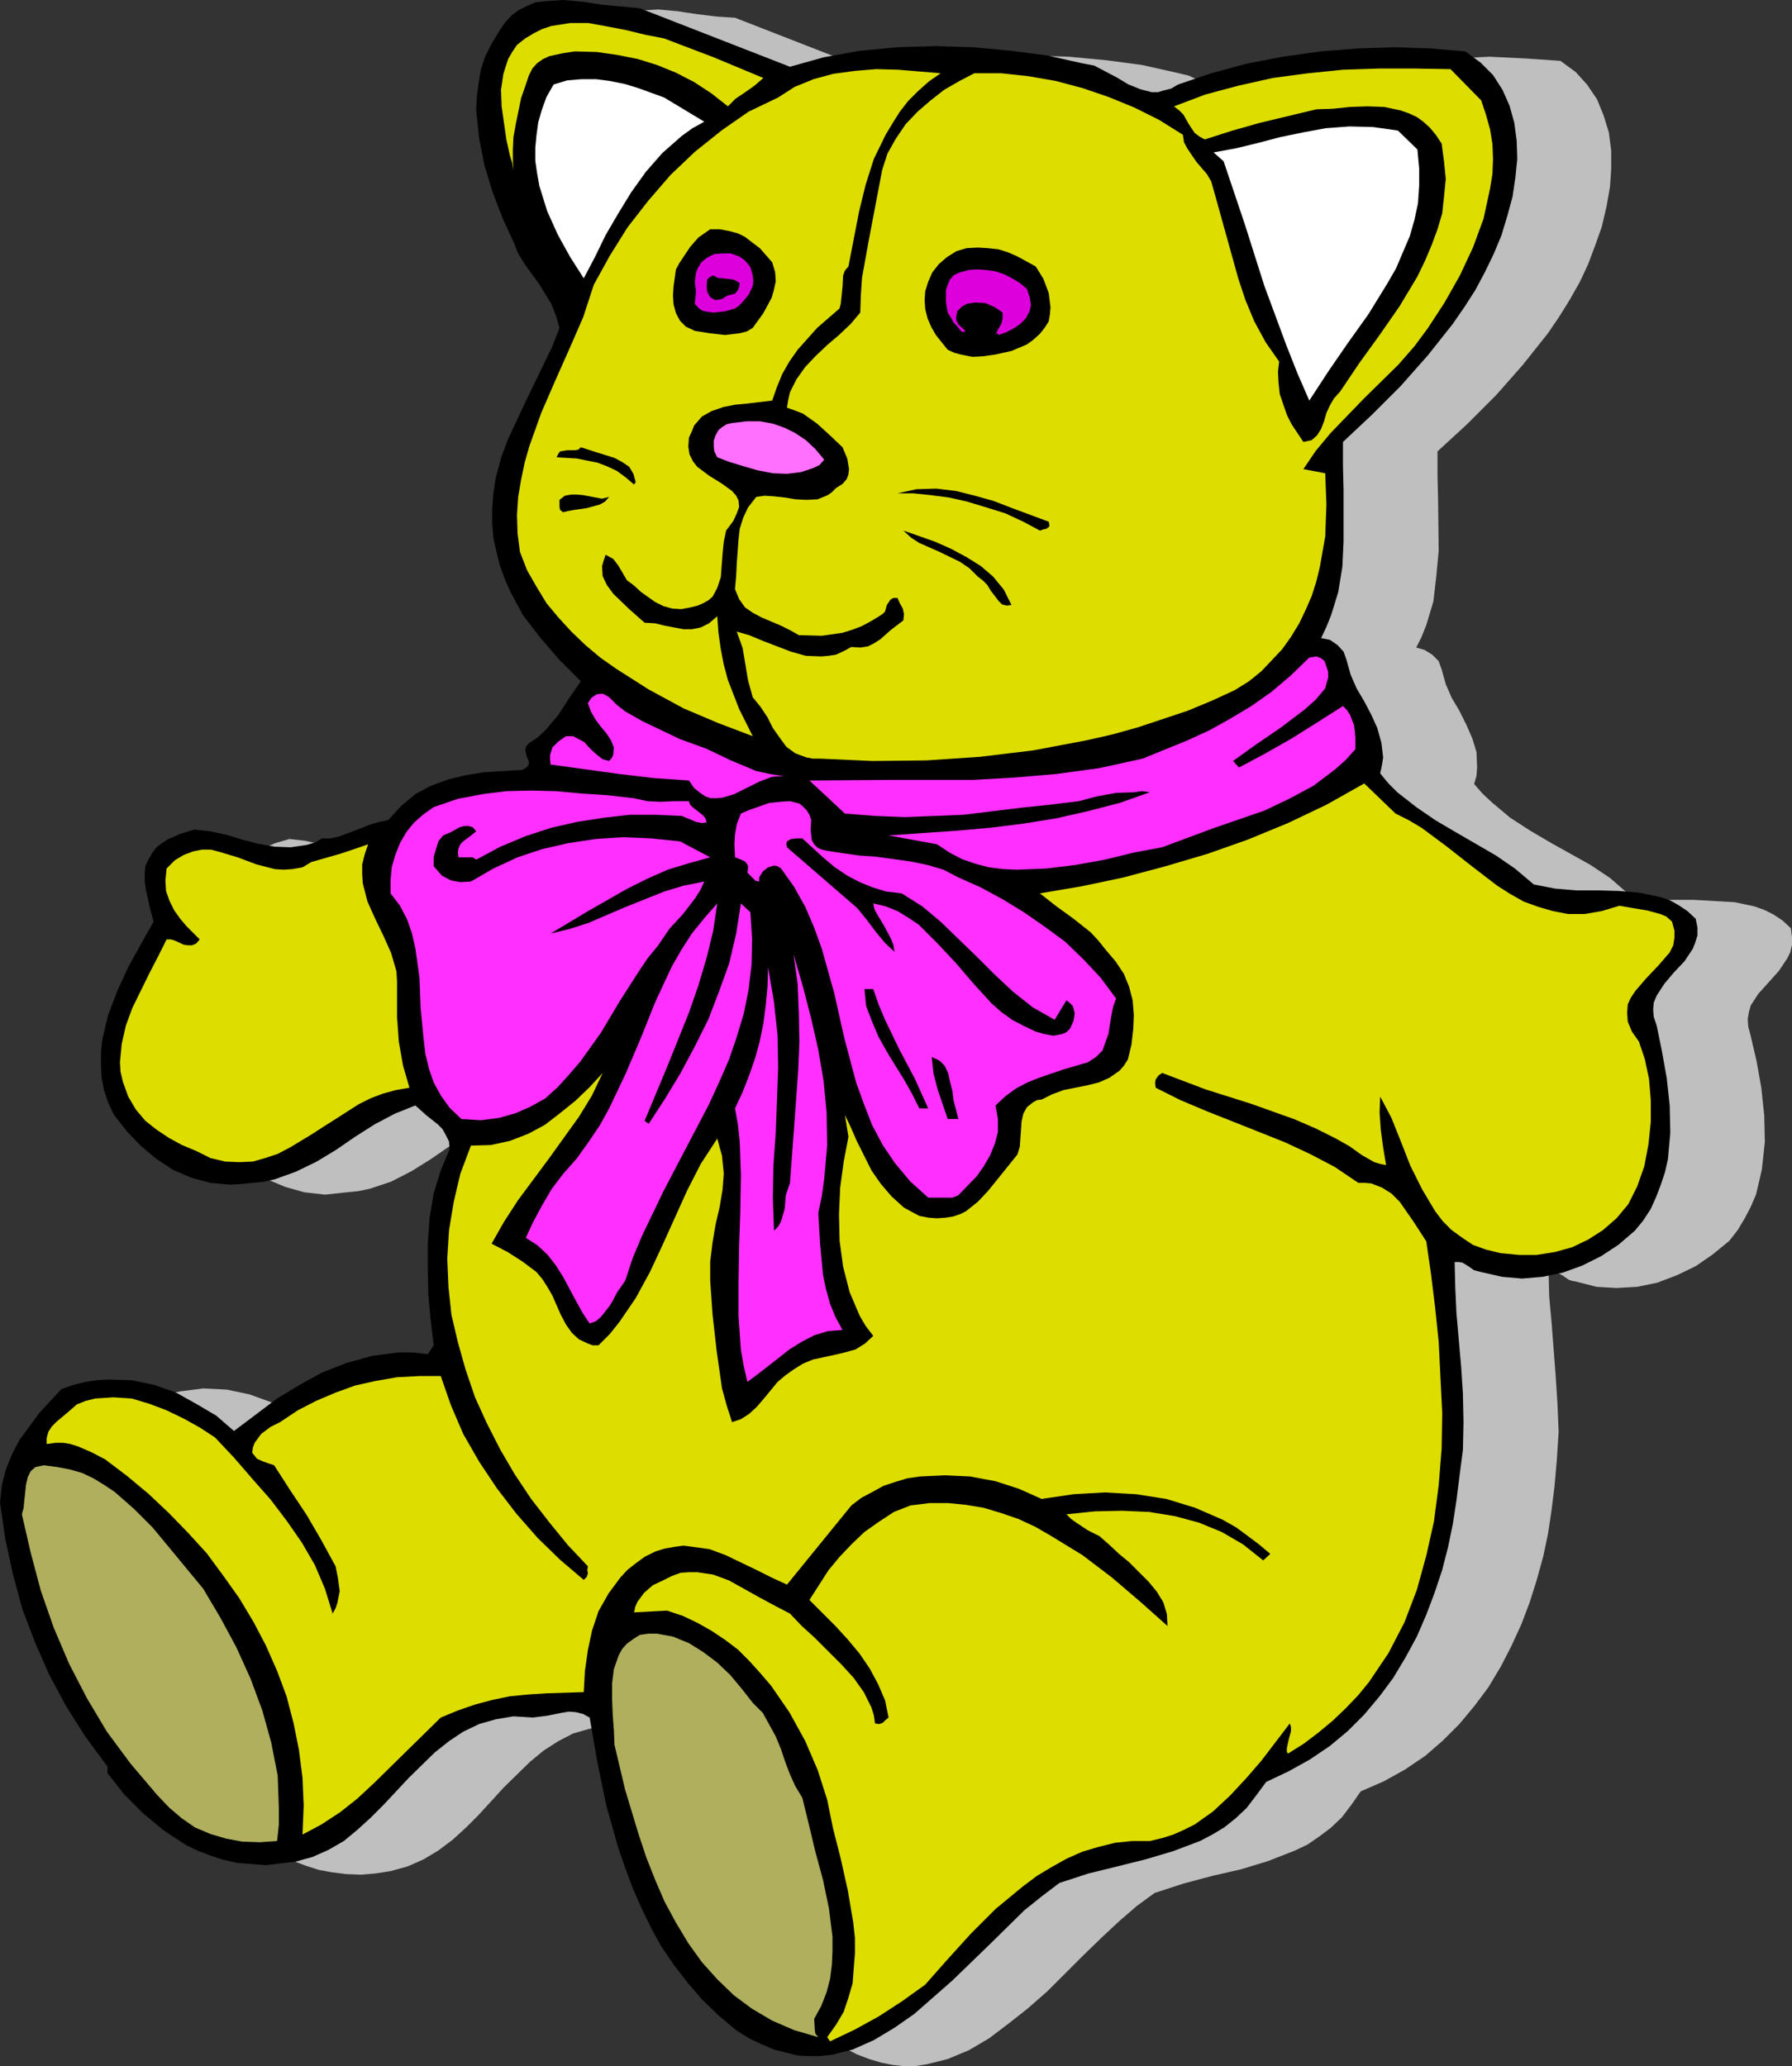
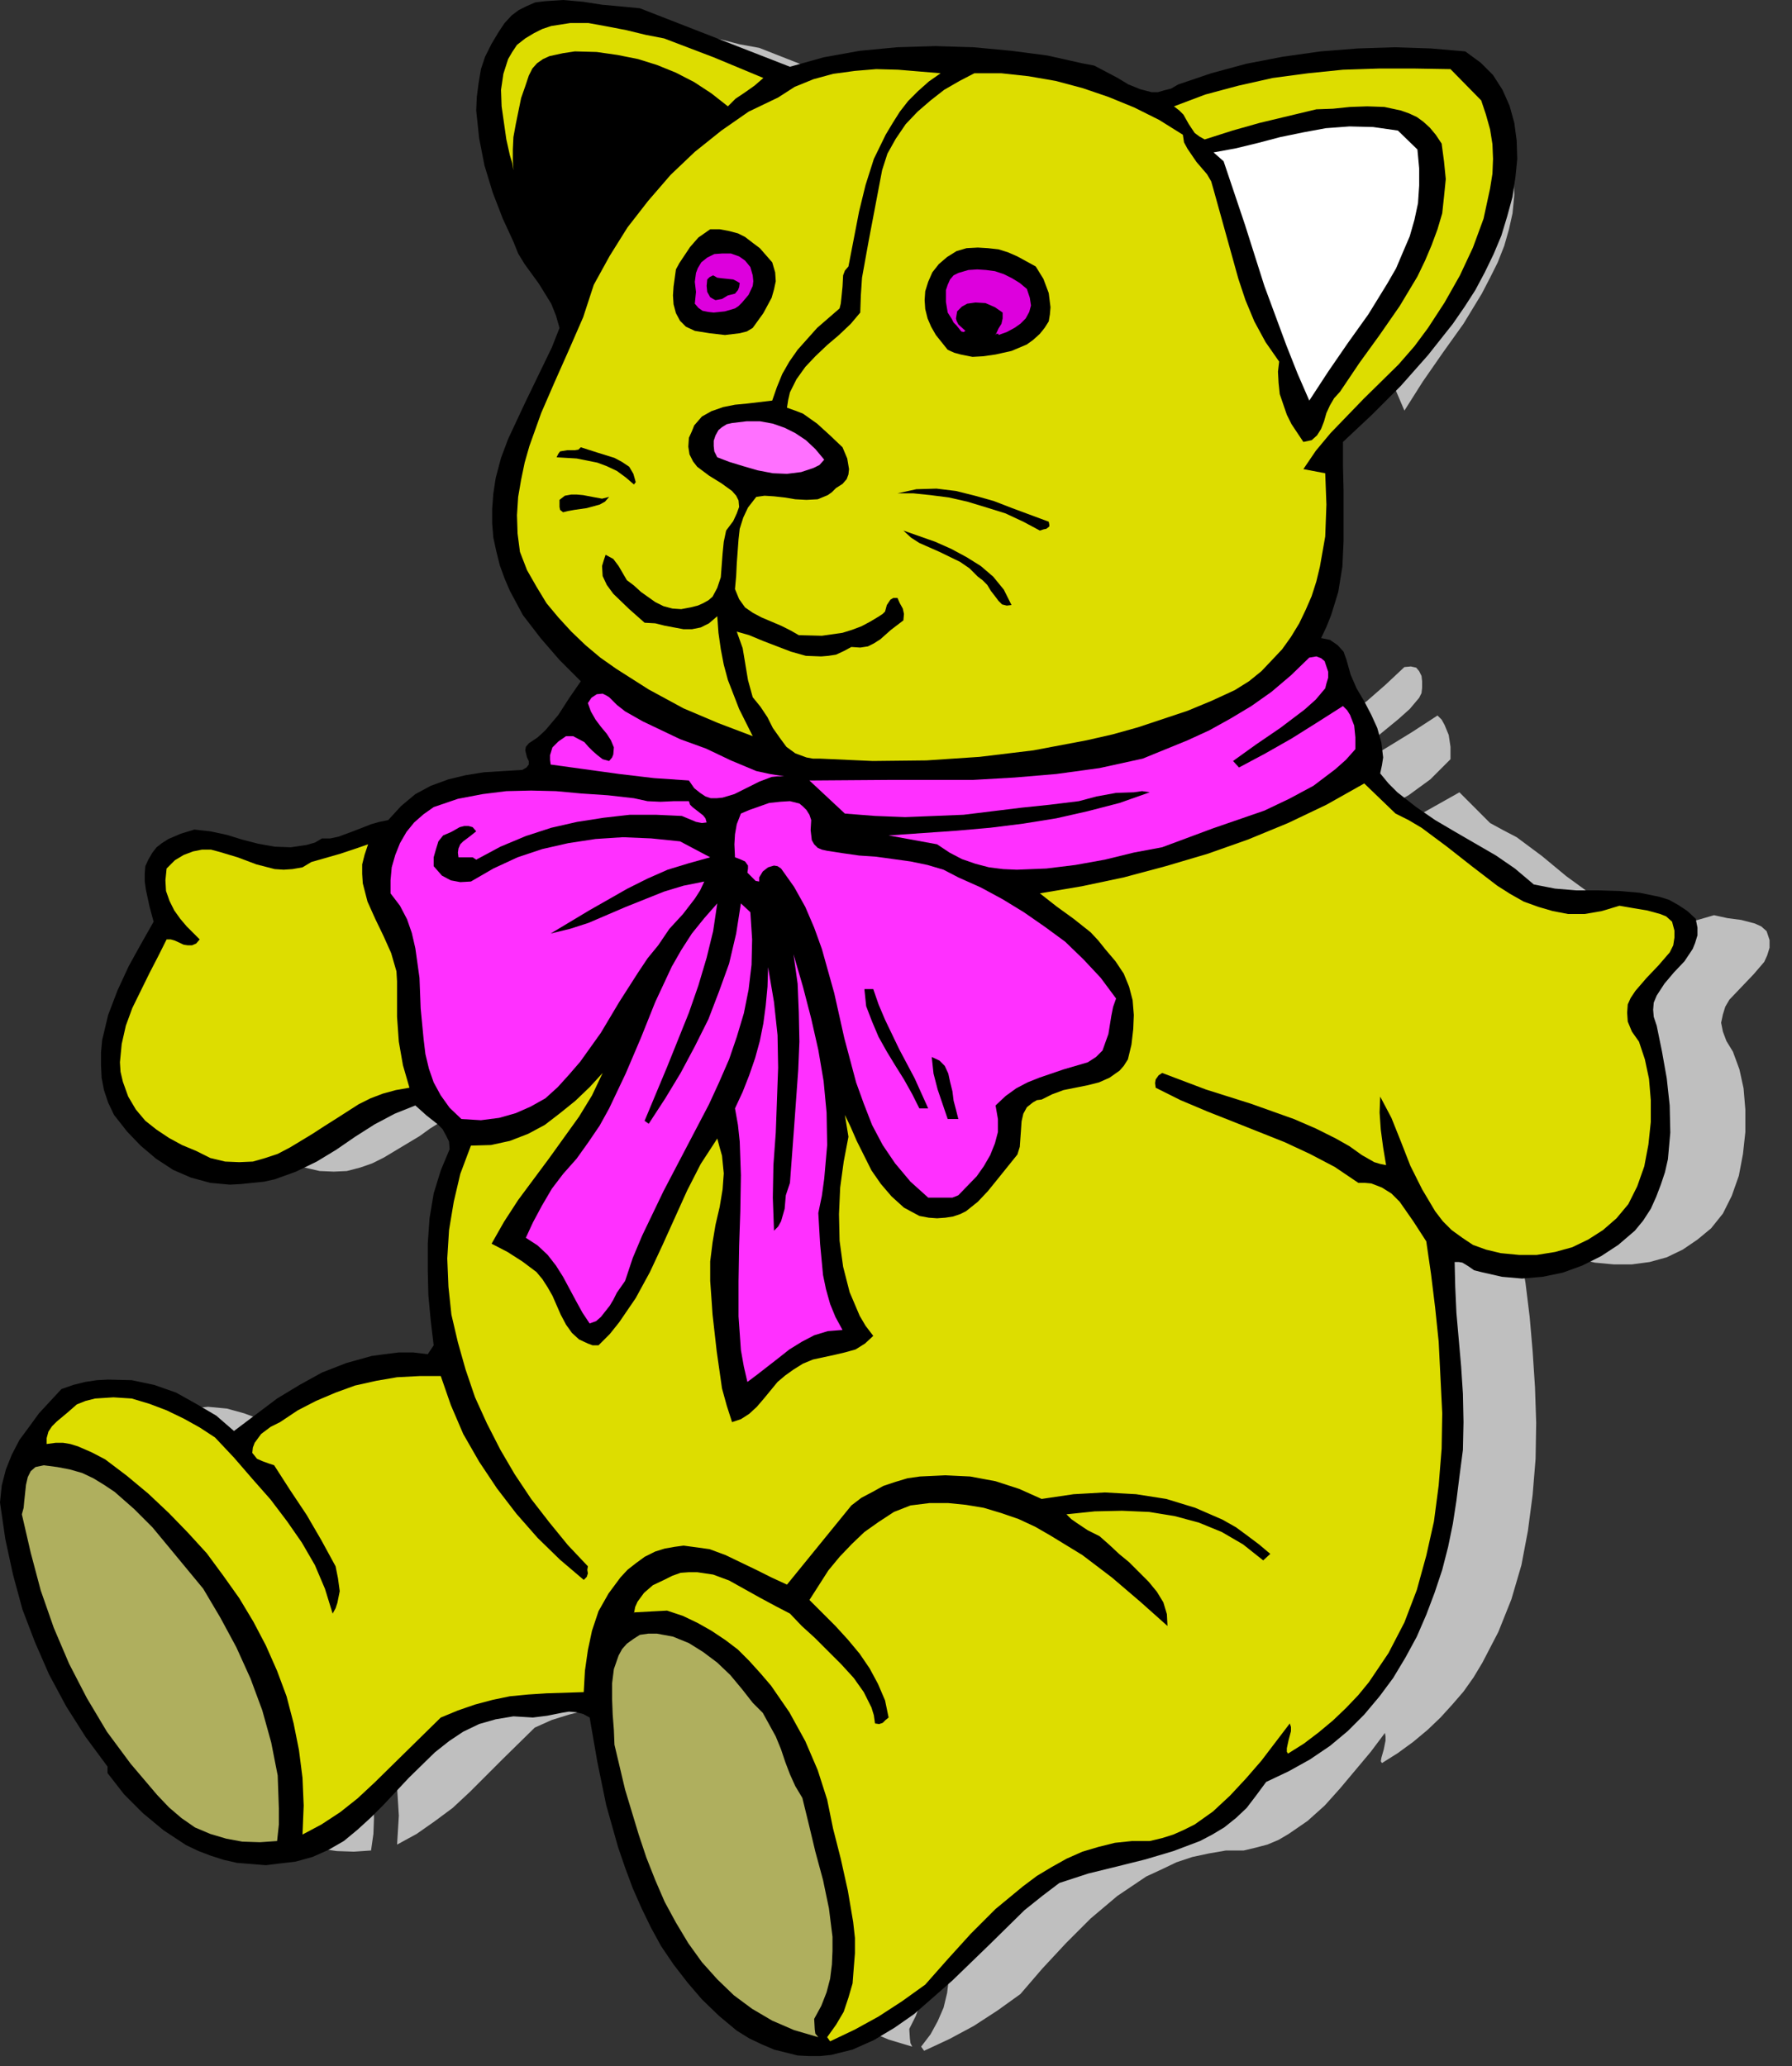
<svg xmlns="http://www.w3.org/2000/svg" xmlns:ns1="http://sodipodi.sourceforge.net/DTD/sodipodi-0.dtd" xmlns:ns2="http://www.inkscape.org/namespaces/inkscape" version="1.0" width="129.681mm" height="149.507mm" id="svg58" ns1:docname="Stuffed Cat.wmf">
  <rect width="100%" height="100%" fill="#333333" stroke="none" />
  <ns1:namedview id="namedview58" pagecolor="#ffffff" bordercolor="#000000" borderopacity="0.25" ns2:showpageshadow="2" ns2:pageopacity="0.0" ns2:pagecheckerboard="0" ns2:deskcolor="#d1d1d1" ns2:document-units="mm" />
  <defs id="defs1">
    <pattern id="WMFhbasepattern" patternUnits="userSpaceOnUse" width="6" height="6" x="0" y="0" />
  </defs>
-   <path style="fill:#bfbfbf;fill-opacity:1;fill-rule:evenodd;stroke:none" d="m 242.077,20.845 9.211,-2.424 9.696,-1.939 10.181,-0.97 10.504,-0.323 10.666,0.323 10.342,0.97 9.696,1.293 9.373,2.101 3.394,0.808 3.07,1.454 3.232,1.616 2.909,1.939 3.232,1.293 3.232,0.808 h 1.616 l 1.778,-0.323 1.939,-0.646 1.778,-1.131 9.211,-2.909 9.696,-2.747 9.858,-1.777 10.342,-1.616 10.181,-0.646 10.181,-0.485 10.019,0.485 9.373,0.646 4.202,3.07 3.07,3.393 2.747,4.04 1.778,4.363 1.454,4.686 0.646,5.009 v 5.009 l -0.323,4.848 -0.97,5.494 -1.293,5.494 -1.778,5.009 -1.939,5.171 -2.262,4.848 -2.747,4.848 -2.909,4.686 -3.07,4.524 -6.949,8.726 -7.272,8.241 -7.918,7.918 -8.08,7.433 v 6.463 l 0.162,6.787 0.162,13.896 -0.646,6.948 -0.808,6.948 -1.939,6.463 -1.293,3.232 -1.454,2.909 2.262,0.646 2.101,1.293 1.778,1.777 0.808,2.262 1.131,4.04 1.616,3.716 2.101,3.555 1.939,3.878 1.616,3.716 1.131,3.716 0.162,4.201 -0.162,2.262 -0.646,2.262 2.262,2.585 2.586,2.424 5.01,4.201 5.494,3.555 5.494,3.232 10.989,6.14 5.333,3.555 5.01,4.363 5.818,1.131 5.818,0.485 h 6.141 l 5.656,0.323 5.656,0.323 5.333,1.131 2.747,0.97 2.586,1.293 2.424,1.616 2.262,2.101 0.323,2.424 v 2.101 l -0.485,2.101 -0.808,1.616 -2.262,3.393 -2.747,3.07 -2.909,3.232 -2.101,3.232 -0.485,1.777 -0.323,1.939 0.162,2.101 0.646,2.424 1.616,6.948 1.293,7.271 0.808,7.595 0.162,7.271 -0.808,7.433 -0.808,3.555 -0.808,3.393 -1.454,3.393 -1.616,3.07 -1.939,3.232 -2.262,2.909 -4.525,3.716 -4.686,3.232 -5.01,2.424 -5.494,2.101 -5.494,1.131 -5.656,0.323 -5.494,-0.323 -5.656,-1.454 -0.97,-0.162 -0.97,-0.323 -1.616,-1.131 -1.778,-0.97 -0.97,-0.323 -1.131,0.162 0.162,6.787 0.646,7.11 1.131,14.704 0.485,7.595 0.323,7.595 -0.485,7.595 -0.646,7.433 -0.808,6.463 -0.97,6.463 -1.293,6.14 -1.778,6.463 -1.939,6.14 -2.262,5.979 -2.747,5.979 -2.909,5.656 -3.394,5.656 -3.878,5.171 -4.04,4.848 -4.525,4.524 -4.848,4.201 -5.494,3.716 -5.818,3.232 -6.302,2.747 -2.586,3.716 -2.586,3.393 -3.07,2.909 -3.232,2.424 -3.07,2.101 -3.394,1.616 -7.434,2.909 -7.434,2.262 -7.757,1.777 -7.918,2.101 -7.918,2.585 -4.848,3.555 -4.686,4.04 -4.848,4.524 -5.01,4.848 -9.858,9.857 -5.333,4.686 -5.333,4.201 -5.333,4.04 -5.494,3.232 -5.818,2.424 -5.818,1.454 -3.07,0.485 h -3.232 l -2.909,-0.323 -3.232,-0.646 -3.232,-0.97 -3.394,-1.293 -3.394,-1.777 -3.394,-2.101 -5.01,-4.04 -4.525,-4.524 -4.202,-4.524 -3.555,-4.848 -3.394,-5.171 -3.07,-5.009 -2.586,-5.332 -2.262,-5.494 -2.101,-5.494 -1.778,-5.656 -3.232,-11.473 -2.424,-11.957 -2.101,-11.957 -1.939,-1.131 -1.778,-0.485 -2.101,-0.162 -1.939,0.485 -4.04,0.646 -4.04,0.646 -5.171,-0.485 -5.01,0.808 -4.525,1.293 -4.04,2.101 -4.04,2.585 -3.717,3.07 -7.11,6.948 -6.949,7.595 -3.394,3.393 -3.717,3.393 -3.878,2.909 -4.04,2.424 -4.363,1.939 -4.686,1.293 -4.202,0.646 -3.878,0.323 -4.04,-0.162 -3.878,-0.485 -3.555,-0.646 -3.555,-1.131 -3.394,-1.293 -3.394,-1.777 -6.302,-3.878 -5.656,-4.686 -5.01,-5.332 -4.525,-5.817 v -1.777 l -5.979,-8.079 -5.333,-8.402 -4.686,-8.726 -4.202,-8.726 -3.07,-9.049 -2.909,-9.372 -2.101,-9.857 -1.293,-10.018 0.646,-4.686 1.131,-4.201 1.454,-4.201 2.262,-3.878 2.424,-3.878 2.909,-3.555 6.141,-6.787 3.232,-1.131 3.232,-0.646 6.302,-0.808 6.464,0.323 6.141,1.293 5.818,2.101 5.656,2.909 5.494,3.555 4.848,4.04 11.635,-8.726 6.302,-3.878 6.141,-3.393 6.626,-2.585 6.949,-1.939 3.555,-0.485 3.717,-0.323 h 4.04 l 3.878,0.323 1.778,-2.424 -0.808,-6.787 -0.808,-6.948 -0.162,-6.948 v -6.948 l 0.646,-6.948 1.131,-6.787 1.616,-6.463 2.424,-5.817 -0.162,-2.101 -0.646,-1.616 -0.97,-1.777 -1.131,-1.293 -3.07,-2.424 -3.394,-2.585 -5.656,2.262 -5.494,2.747 -5.171,3.393 -5.171,3.555 -5.171,3.232 -5.656,2.909 -5.818,1.939 -3.07,0.646 -3.232,0.323 -2.909,0.323 -3.07,0.323 -2.747,-0.323 -2.909,-0.323 -5.171,-1.454 -5.01,-2.101 -4.525,-3.07 -4.202,-3.555 -3.878,-3.878 -3.394,-4.524 -1.454,-3.393 -1.131,-3.393 -0.808,-3.393 -0.162,-3.393 v -3.555 l 0.485,-3.393 1.616,-6.787 2.424,-6.787 3.232,-6.625 3.394,-6.14 3.394,-5.979 -1.131,-4.201 -0.97,-4.524 -0.323,-2.262 v -2.262 l 0.162,-1.777 0.808,-1.939 1.131,-1.939 1.131,-1.454 1.454,-1.131 1.616,-1.131 3.394,-1.454 3.878,-1.131 4.202,0.485 4.363,0.97 4.525,1.293 4.363,1.131 4.363,0.808 4.525,0.162 4.202,-0.485 2.262,-0.808 2.101,-1.131 h 2.262 l 2.262,-0.323 4.363,-1.777 4.525,-1.616 2.262,-0.808 2.262,-0.323 3.555,-4.04 3.878,-3.232 4.363,-2.262 4.686,-1.777 4.686,-1.131 5.171,-0.808 5.171,-0.323 5.333,-0.162 1.131,-0.808 0.485,-0.808 v -0.808 l -0.323,-0.97 -0.485,-2.101 0.162,-0.97 0.646,-0.97 2.262,-1.616 2.101,-1.939 3.555,-4.04 1.778,-2.262 1.454,-2.262 3.232,-4.686 -5.818,-5.979 -5.333,-5.979 -4.686,-6.14 -3.555,-6.787 -1.454,-3.393 -1.293,-3.555 -0.97,-3.716 -0.808,-3.878 -0.323,-3.878 -0.162,-4.04 0.323,-4.04 0.485,-4.363 1.616,-5.494 1.939,-5.009 4.848,-10.18 4.848,-10.018 2.262,-5.009 2.101,-5.332 -0.97,-3.393 -1.293,-3.232 -3.394,-5.332 -4.04,-5.494 -1.616,-2.909 -1.293,-3.07 -3.07,-6.463 -2.586,-7.11 -2.262,-7.433 -1.616,-7.433 -0.485,-7.595 0.162,-3.716 0.323,-3.716 0.808,-3.716 1.131,-3.393 1.454,-3.716 1.939,-3.07 1.616,-2.424 2.101,-2.101 2.101,-1.616 2.101,-1.131 2.424,-0.808 2.424,-0.485 5.171,-0.323 5.333,0.485 5.333,0.808 5.333,0.646 5.01,0.323 z" id="path1" />
  <path style="fill:#bfbfbf;fill-opacity:1;fill-rule:evenodd;stroke:none" d="m 234.481,24.076 -2.424,1.939 -2.586,1.939 -2.424,1.777 -1.939,1.939 -4.525,-3.555 -4.686,-2.909 -5.01,-2.747 -5.171,-1.939 -5.494,-1.777 -5.333,-1.131 -5.979,-0.808 -5.818,-0.162 -3.394,0.646 -1.778,0.323 -1.778,0.323 -1.778,0.808 -1.616,1.131 -1.293,1.454 -0.97,1.939 -0.808,2.747 -1.131,3.393 -1.616,7.271 -0.485,3.555 -0.485,3.555 v 3.07 l 0.323,2.424 -0.485,-2.101 -0.485,-2.101 -0.97,-4.363 -0.808,-4.524 -0.485,-4.524 -0.162,-4.524 0.485,-4.201 1.454,-4.201 1.131,-1.939 1.454,-1.777 2.262,-1.939 2.262,-1.454 2.424,-1.131 2.424,-0.808 4.848,-0.646 h 5.171 l 10.504,1.777 5.01,1.293 5.333,0.97 13.574,5.332 z" id="path2" />
-   <path style="fill:#bfbfbf;fill-opacity:1;fill-rule:evenodd;stroke:none" d="m 430.987,30.055 1.454,3.878 0.97,4.04 0.485,4.04 0.162,4.201 -0.162,3.878 -0.323,4.201 -0.808,4.04 -1.131,4.04 -2.747,7.918 -3.555,7.756 -4.202,7.271 -4.525,6.948 -3.717,5.171 -4.525,4.848 -9.373,9.372 -9.211,9.372 -4.04,5.009 -3.394,4.848 5.818,1.131 0.485,8.564 -0.485,8.726 -1.293,8.241 -1.131,4.201 -1.293,3.878 -1.454,3.716 -1.939,3.878 -2.101,3.555 -2.424,3.393 -2.586,2.909 -3.07,3.07 -3.394,2.909 -3.717,2.424 -6.464,2.747 -6.464,2.909 -6.787,2.262 -6.949,2.262 -14.221,3.555 -14.382,2.585 -14.706,1.939 -14.706,0.808 -14.544,0.323 -14.221,-0.808 h -2.101 l -1.616,-0.162 -3.07,-1.131 -2.424,-1.939 -1.939,-2.424 -1.778,-2.585 -1.616,-3.07 -1.778,-2.747 -2.101,-2.747 -1.293,-4.686 -0.808,-4.363 -0.97,-4.201 -1.293,-4.524 3.394,0.97 3.717,1.454 7.757,2.909 4.04,1.131 4.04,0.323 2.101,-0.323 2.101,-0.323 2.101,-0.97 1.939,-1.131 2.586,0.323 1.939,-0.485 1.778,-0.646 1.454,-1.131 1.454,-1.454 1.778,-1.293 3.394,-2.585 0.162,-1.777 -0.485,-1.454 -0.808,-1.454 -0.646,-1.293 h -1.293 l -0.646,0.323 -0.808,1.454 -0.808,1.777 -0.323,0.646 -0.97,0.646 -2.424,1.454 -2.424,1.293 -5.494,1.777 -5.656,0.97 -5.979,-0.162 -2.262,-1.454 -2.586,-1.293 -5.333,-2.262 -2.424,-1.293 -2.101,-1.454 -1.616,-2.262 -1.131,-2.585 0.323,-3.716 0.162,-3.393 0.323,-6.463 0.485,-3.07 0.97,-3.07 1.293,-2.747 2.262,-2.747 2.262,-0.485 2.586,0.162 2.747,0.485 3.07,0.485 3.07,0.162 2.909,-0.323 2.747,-0.97 1.131,-0.97 1.131,-1.131 1.616,-1.131 1.131,-1.293 0.646,-1.293 0.323,-1.454 -0.162,-1.293 -0.485,-1.616 -1.293,-2.909 -3.394,-3.393 -3.555,-3.232 -3.878,-2.585 -4.202,-1.777 0.162,-2.101 0.646,-1.939 1.616,-3.555 2.424,-3.393 2.909,-3.07 3.232,-3.07 3.07,-2.747 3.07,-3.07 2.909,-2.909 0.162,-4.686 0.323,-5.009 1.454,-9.695 0.97,-5.009 1.131,-4.848 1.778,-9.695 1.454,-4.524 2.262,-4.201 2.586,-3.878 3.232,-3.393 3.555,-3.232 4.04,-2.909 3.878,-2.424 4.202,-1.939 h 7.434 l 7.434,0.646 7.434,1.293 7.434,1.939 7.11,2.424 7.11,3.07 6.787,3.393 6.464,3.878 0.323,2.101 0.97,1.939 2.424,3.555 2.586,3.393 1.131,1.777 0.808,2.262 6.787,24.561 1.939,5.817 2.586,5.817 2.909,5.656 3.555,5.171 -0.162,2.909 v 2.909 l 0.646,3.07 0.646,2.747 1.131,2.909 1.293,2.585 3.232,4.848 2.262,-0.485 1.616,-1.293 1.131,-1.777 0.646,-1.939 0.808,-2.262 0.97,-2.101 1.131,-2.101 1.616,-1.777 5.333,-7.756 5.333,-7.756 5.333,-7.918 4.848,-8.079 2.262,-4.363 1.939,-4.04 1.454,-4.363 1.131,-4.524 0.808,-4.524 0.162,-4.686 -0.162,-4.848 -0.808,-5.009 -1.454,-2.424 -1.778,-2.101 -1.616,-1.454 -1.939,-1.293 -1.939,-1.131 -2.262,-0.808 -4.525,-0.646 -4.686,-0.323 -5.01,0.323 -4.686,0.323 -4.525,0.162 -7.757,1.939 -7.434,1.777 -7.757,2.101 -7.434,2.424 -1.616,-0.646 -1.131,-0.97 -1.616,-2.424 -1.454,-2.747 -0.97,-1.131 -1.616,-1.131 8.726,-3.07 9.05,-2.585 9.373,-1.939 9.534,-1.293 9.696,-0.97 9.696,-0.485 h 9.858 l 9.696,0.323 z" id="path3" />
  <path style="fill:#bfbfbf;fill-opacity:1;fill-rule:evenodd;stroke:none" d="m 283.284,22.784 -3.232,2.101 -3.07,2.747 -2.586,2.585 -4.525,5.979 -1.939,3.232 -2.909,6.625 -2.424,7.11 -1.939,7.271 -2.586,15.189 -0.97,1.131 -0.646,1.293 -0.323,2.909 v 3.232 l -0.485,2.909 -6.302,5.171 -2.747,2.909 -2.424,3.07 -2.262,3.07 -2.101,3.555 -1.454,3.555 -1.454,3.878 -6.464,0.646 -3.394,0.485 -3.232,0.485 -3.232,1.131 -2.586,1.454 -1.131,1.131 -0.97,1.616 -0.808,1.454 -0.646,1.939 -0.323,2.424 0.485,2.101 0.646,1.616 1.454,1.454 2.909,2.424 3.394,2.101 3.07,2.101 1.131,1.293 0.485,1.293 0.162,1.777 -0.485,1.939 -1.131,1.939 -1.939,2.747 -0.485,2.909 -0.162,3.232 -0.162,3.393 -0.485,3.232 -0.97,2.747 -1.293,2.424 -1.131,0.97 -1.293,0.808 -1.454,0.646 -1.939,0.485 -2.586,0.323 h -2.586 l -2.262,-0.485 -2.262,-1.131 -4.202,-2.909 -3.555,-3.232 -1.131,-1.777 -1.293,-2.101 -1.616,-1.939 -1.939,-1.131 -0.646,1.616 -0.162,1.454 0.162,2.747 1.131,2.585 1.778,2.424 4.202,4.04 4.363,3.878 2.586,0.162 2.747,0.485 5.01,0.97 h 2.424 l 2.262,-0.323 2.262,-1.131 2.262,-2.101 0.485,4.524 0.646,4.524 0.97,4.363 1.131,4.04 3.07,7.918 3.717,7.595 -9.373,-3.555 -9.696,-4.201 -9.373,-5.009 -9.05,-5.655 -4.363,-3.232 -3.878,-3.393 -3.878,-3.555 -3.717,-4.04 -3.07,-3.878 -2.909,-4.524 -2.424,-4.524 -2.101,-4.848 -0.485,-5.171 -0.162,-5.009 0.323,-4.848 0.485,-4.848 1.131,-4.686 1.454,-4.524 3.07,-8.887 3.878,-8.726 3.878,-8.726 3.555,-8.726 3.232,-9.049 4.363,-7.918 4.848,-7.756 5.656,-7.271 5.979,-6.948 6.787,-6.463 7.11,-5.817 7.595,-5.009 3.878,-2.101 4.202,-1.939 4.525,-2.747 5.01,-2.262 5.494,-1.293 5.656,-0.97 5.818,-0.323 5.979,0.162 z" id="path4" />
  <path style="fill:#bfbfbf;fill-opacity:1;fill-rule:evenodd;stroke:none" d="m 218.483,35.872 -3.232,1.939 -2.747,1.939 -5.494,4.848 -4.525,5.009 -3.878,5.656 -3.555,5.817 -3.394,5.979 -1.616,3.07 -1.454,2.747 -2.909,5.817 -3.878,-5.817 -3.394,-6.14 -2.747,-6.463 -2.101,-6.787 -0.808,-3.555 -0.323,-3.393 -0.162,-3.555 0.162,-3.393 0.646,-3.555 0.808,-3.393 1.454,-3.555 1.778,-3.393 3.717,-1.131 4.04,-0.323 h 3.878 l 4.04,0.485 3.878,0.808 3.878,1.131 7.11,2.585 z" id="path5" />
  <path style="fill:#bfbfbf;fill-opacity:1;fill-rule:evenodd;stroke:none" d="m 413.372,43.628 0.646,5.009 0.162,4.686 -0.485,5.009 -0.97,4.363 -1.293,4.524 -1.778,4.524 -2.101,4.201 -2.262,4.363 -5.01,8.241 -5.656,7.918 -5.494,7.918 -5.01,7.918 -3.232,-7.595 -3.232,-7.756 -5.818,-16.159 -5.656,-16.643 -5.656,-17.29 -2.747,-2.585 5.979,-1.131 6.141,-1.454 6.141,-1.454 6.141,-1.293 6.464,-1.131 6.302,-0.646 6.464,0.162 6.787,0.97 z" id="path6" />
  <path style="fill:#bfbfbf;fill-opacity:1;fill-rule:evenodd;stroke:none" d="m 236.905,74.491 0.808,2.585 0.162,2.424 -0.323,2.262 -0.646,2.262 -2.262,4.363 -2.747,3.878 -1.778,0.97 -1.778,0.646 -4.202,0.323 -4.04,-0.323 -4.04,-0.808 -2.424,-1.131 -1.616,-1.454 -1.131,-2.101 -0.646,-2.424 -0.162,-2.424 0.162,-2.585 0.646,-4.686 0.808,-1.616 0.97,-1.616 2.101,-2.909 2.262,-2.424 3.232,-2.262 h 2.586 l 2.424,0.323 2.262,0.808 2.262,0.97 2.101,1.454 1.939,1.454 z" id="path7" />
  <path style="fill:#bfbfbf;fill-opacity:1;fill-rule:evenodd;stroke:none" d="m 309.14,75.622 2.101,3.393 1.293,3.716 0.808,3.878 -0.162,1.939 -0.646,2.101 -1.131,1.616 -1.293,1.777 -3.555,2.747 -3.878,1.939 -4.363,0.97 -3.394,0.323 -3.232,0.162 -3.232,-0.485 -1.616,-0.646 -1.939,-0.808 -2.909,-4.04 -1.454,-2.262 -0.808,-2.262 -0.808,-2.424 -0.162,-2.424 0.162,-2.424 0.808,-2.747 1.131,-2.585 1.778,-2.101 2.262,-1.939 2.424,-1.777 2.909,-0.808 2.909,-0.162 2.909,0.162 2.747,0.485 2.747,0.646 2.586,1.131 z" id="path8" />
  <path style="fill:#bfbfbf;fill-opacity:1;fill-rule:evenodd;stroke:none" d="m 231.896,78.046 0.162,1.454 -0.162,1.293 -1.131,2.424 -1.939,2.101 -0.97,0.97 -0.808,0.808 -2.909,0.646 -2.909,0.485 -1.616,-0.323 -1.454,-0.323 -1.131,-0.808 -0.97,-1.131 0.162,-3.07 -0.162,-1.616 v -1.293 l 0.162,-2.424 0.646,-1.293 0.97,-1.454 1.616,-1.454 1.939,-0.808 2.262,-0.323 h 2.262 l 2.262,0.808 1.616,1.131 1.293,1.939 z" id="path9" />
  <path style="fill:#bfbfbf;fill-opacity:1;fill-rule:evenodd;stroke:none" d="m 306.716,81.439 0.97,2.424 0.162,2.101 -0.485,1.939 -0.97,1.777 -1.454,1.454 -1.778,1.131 -4.04,1.939 h -0.808 l 0.808,-1.777 0.646,-1.293 0.485,-1.454 -0.323,-1.454 -1.939,-1.616 -2.586,-1.131 -2.586,-0.162 -2.262,0.323 -1.454,0.808 -1.293,1.293 -0.485,1.939 0.323,0.808 0.485,0.808 1.616,1.777 -0.485,0.162 -0.485,-0.162 -1.454,-1.293 -0.485,-0.97 -0.808,-0.97 -1.131,-1.616 -0.323,-3.07 0.162,-3.232 0.323,-1.454 0.808,-1.293 0.97,-1.131 1.293,-0.808 2.424,-0.808 2.586,-0.162 h 2.586 l 2.424,0.646 2.262,0.646 2.262,0.97 z" id="path10" />
  <path style="fill:#bfbfbf;fill-opacity:1;fill-rule:evenodd;stroke:none" d="m 227.048,82.894 -1.939,0.646 -1.616,0.808 -1.778,0.485 -0.808,-0.323 -0.646,-0.485 -0.808,-1.454 -0.162,-1.777 0.162,-1.616 0.646,-0.808 0.808,-0.323 1.131,0.485 1.454,0.162 2.909,0.485 1.131,0.323 0.808,0.646 -0.162,1.131 -0.485,0.646 z" id="path11" />
  <path style="fill:#bfbfbf;fill-opacity:1;fill-rule:evenodd;stroke:none" d="m 251.449,128.461 -1.293,1.293 -1.778,0.97 -3.394,1.131 -3.717,0.323 -3.878,-0.162 -4.202,-0.808 -4.202,-1.131 -3.717,-1.131 -3.394,-1.293 -0.646,-1.454 -0.323,-1.616 0.323,-1.454 0.323,-1.454 0.808,-1.293 1.131,-0.97 1.293,-0.808 1.454,-0.323 3.878,-0.323 h 3.717 l 3.555,0.485 3.07,1.131 3.07,1.454 2.909,1.939 2.586,2.424 z" id="path12" />
  <path style="fill:#bfbfbf;fill-opacity:1;fill-rule:evenodd;stroke:none" d="m 199.899,134.44 -0.808,0.485 v 0.323 l -2.262,-2.101 -2.262,-1.777 -2.586,-1.293 -2.586,-0.97 -5.656,-1.131 -5.494,-0.323 0.323,-0.97 0.646,-0.485 1.939,-0.485 h 1.939 l 0.97,-0.162 0.808,-0.485 4.525,1.293 4.686,1.454 2.101,0.97 1.778,1.454 1.131,1.777 z" id="path13" />
  <path style="fill:#bfbfbf;fill-opacity:1;fill-rule:evenodd;stroke:none" d="m 312.534,145.266 0.323,0.808 v 0.646 l -0.646,0.485 -1.131,0.162 -0.97,0.485 -4.525,-2.585 -4.848,-2.101 -5.01,-1.777 -5.171,-1.454 -5.171,-1.131 -5.01,-0.808 -4.686,-0.323 h -4.363 l 5.333,-1.131 5.494,-0.162 5.01,0.485 5.333,1.293 5.01,1.616 5.171,1.777 z" id="path14" />
  <path style="fill:#bfbfbf;fill-opacity:1;fill-rule:evenodd;stroke:none" d="m 192.627,138.641 -1.131,1.293 -1.616,0.646 -3.555,0.97 -3.394,0.646 -1.616,0.323 -1.293,0.323 -0.808,-0.646 -0.323,-0.97 0.162,-0.97 -0.162,-0.97 1.616,-1.131 1.454,-0.323 h 1.778 l 1.616,0.162 3.394,0.808 1.939,0.162 z" id="path15" />
  <path style="fill:#bfbfbf;fill-opacity:1;fill-rule:evenodd;stroke:none" d="m 302.353,168.049 -1.293,0.162 -1.131,-0.323 -1.131,-0.97 -0.808,-1.293 -0.97,-1.454 -1.131,-1.454 -1.131,-1.454 -1.293,-0.808 -2.586,-2.262 -2.586,-1.939 -5.494,-2.585 -5.333,-2.424 -2.262,-1.616 -2.101,-1.777 8.565,2.909 4.363,1.939 4.363,2.262 3.717,2.424 3.394,3.07 2.909,3.555 z" id="path16" />
  <path style="fill:#bfbfbf;fill-opacity:1;fill-rule:evenodd;stroke:none" d="m 388.163,190.833 -2.586,3.07 -3.07,2.747 -6.302,5.171 -6.787,4.524 -6.464,4.524 1.939,1.616 7.11,-3.716 7.11,-4.201 7.11,-4.363 6.949,-4.524 1.131,1.131 0.808,1.454 1.131,2.747 0.485,3.232 v 3.393 l -2.747,2.747 -2.747,2.747 -5.979,4.363 -6.626,3.716 -6.787,3.07 -14.059,5.009 -13.898,5.009 -7.757,1.454 -7.918,1.939 -8.08,1.454 -8.08,0.97 -7.918,0.323 -3.878,-0.162 -3.878,-0.485 -3.717,-0.97 -3.717,-1.293 -3.394,-1.777 -3.394,-2.262 -13.251,-2.424 18.746,-1.293 9.211,-0.808 8.888,-0.97 8.888,-1.616 8.888,-1.777 8.403,-2.585 8.242,-2.909 h -4.04 l -5.171,0.323 -5.01,0.97 -4.848,1.293 -31.674,3.716 -8.08,0.485 -8.08,0.162 -8.08,-0.162 -8.242,-0.808 -9.858,-9.049 22.462,-0.162 h 22.462 l 11.312,-0.485 11.474,-0.97 11.958,-1.777 11.797,-2.585 12.282,-4.848 5.979,-3.07 5.818,-3.07 5.656,-3.555 5.494,-3.716 5.171,-4.524 5.171,-4.848 1.778,-0.162 1.454,0.323 0.808,0.97 0.646,1.293 0.162,1.454 v 1.777 l -0.162,1.454 z" id="path17" />
  <path style="fill:#bfbfbf;fill-opacity:1;fill-rule:evenodd;stroke:none" d="m 211.696,204.729 7.272,2.747 6.787,3.07 6.949,2.909 3.717,0.97 3.717,0.485 h -1.616 l -1.778,0.162 -3.394,1.293 -3.394,1.777 -3.232,1.616 -3.232,0.97 -1.616,0.162 h -1.454 l -1.778,-0.485 -1.454,-0.97 -1.293,-1.293 -1.454,-2.101 -9.696,-0.485 -9.534,-1.131 -18.907,-2.747 -0.162,-1.293 v -1.293 l 0.97,-2.101 1.454,-1.616 2.101,-1.293 h 1.939 l 1.616,0.646 2.747,2.101 1.131,1.131 1.293,1.131 1.454,1.131 1.778,0.646 0.646,-0.97 0.485,-0.97 v -1.939 l -0.646,-1.777 -1.293,-1.939 -1.454,-1.939 -1.616,-1.939 -1.293,-2.101 -0.97,-2.262 0.97,-1.616 1.454,-0.808 1.939,-0.323 0.97,0.323 0.808,0.646 1.939,2.101 2.262,1.939 4.686,2.585 z" id="path18" />
  <path style="fill:#bfbfbf;fill-opacity:1;fill-rule:evenodd;stroke:none" d="m 407.555,225.089 3.555,1.939 3.717,1.939 6.949,5.171 6.626,5.494 7.11,5.171 3.555,2.262 3.717,2.101 3.717,1.454 4.202,1.131 4.04,0.808 h 4.363 l 4.686,-0.808 5.01,-1.454 3.717,0.808 3.717,0.485 3.717,0.97 1.778,0.808 1.454,1.293 0.808,2.424 v 2.101 l -0.646,2.101 -0.808,1.777 -2.909,3.393 -3.394,3.555 -3.232,3.393 -1.131,1.939 -0.646,2.101 -0.485,2.262 0.485,2.424 0.97,2.585 1.778,2.909 1.778,4.848 1.131,5.171 0.485,5.817 v 6.14 l -0.646,5.979 -1.131,5.979 -1.939,5.494 -2.424,4.848 -3.232,4.04 -3.717,3.07 -4.04,2.747 -4.363,2.101 -4.686,1.293 -4.848,0.646 h -5.01 l -5.171,-0.485 -3.878,-0.97 -3.394,-1.293 -3.232,-1.939 -2.586,-2.101 -2.424,-2.424 -2.101,-2.747 -3.717,-5.817 -3.07,-6.625 -2.586,-6.625 -2.909,-6.302 -3.07,-5.817 v 4.201 l 0.323,4.848 0.646,4.848 0.97,4.686 -1.616,-0.162 -1.939,-0.646 -3.394,-1.777 -3.394,-2.585 -3.394,-1.939 -5.656,-2.909 -5.818,-2.585 -11.797,-4.201 -12.282,-4.04 -11.958,-4.524 -0.97,0.97 -0.808,0.808 -0.162,1.131 0.162,1.454 6.787,3.232 6.949,3.07 14.382,5.656 6.949,2.747 6.949,3.232 6.787,3.878 6.464,4.04 h 1.939 l 1.778,0.162 2.747,1.131 2.586,1.777 2.262,2.262 3.555,5.171 3.555,5.494 1.454,8.887 1.131,9.21 0.808,9.372 0.646,9.857 0.323,9.695 -0.162,9.857 -0.808,9.857 -1.293,9.857 -1.778,9.372 -2.747,9.372 -3.555,8.887 -4.363,8.402 -2.424,4.04 -2.747,3.878 -3.07,3.555 -3.232,3.555 -3.555,3.393 -3.878,3.232 -4.202,3.07 -4.363,2.747 -0.323,-0.485 0.162,-0.97 0.646,-2.262 0.485,-2.424 v -1.131 l -0.162,-0.97 -3.878,5.171 -8.403,10.018 -4.202,4.686 -4.686,4.201 -5.171,3.555 -2.747,1.616 -3.07,1.293 -3.07,0.808 -3.394,0.808 h -4.848 l -4.686,0.808 -4.525,0.97 -4.363,1.454 -4.04,1.939 -4.202,1.939 -7.918,5.332 -7.272,6.14 -6.787,6.787 -6.464,6.948 -5.979,6.948 -6.302,4.524 -6.464,4.201 -6.626,3.555 -6.949,3.232 -0.808,-1.131 2.586,-3.393 1.939,-3.555 1.616,-3.716 0.97,-4.04 0.485,-4.04 0.162,-4.201 -0.162,-4.201 -0.323,-4.201 -1.616,-8.726 -1.778,-8.726 -2.101,-8.241 -1.778,-7.756 -2.586,-8.079 -3.394,-8.079 -4.04,-7.918 -5.171,-7.271 -2.747,-3.393 -3.07,-3.232 -3.232,-3.07 -3.394,-2.747 -3.717,-2.585 -3.717,-2.101 -4.202,-1.777 -4.363,-1.616 -9.211,0.646 0.485,-1.777 0.646,-1.293 1.939,-2.585 2.424,-1.939 3.07,-1.454 2.262,-1.131 2.262,-0.808 2.262,-0.162 h 2.262 l 4.202,0.808 4.363,1.454 8.565,4.524 4.04,2.424 4.202,1.939 3.232,3.393 3.394,3.393 7.272,7.271 3.394,3.716 2.747,4.04 2.101,4.04 0.808,2.101 0.323,2.262 1.131,0.162 0.97,-0.323 0.808,-0.808 0.646,-0.485 -1.131,-4.686 -1.616,-4.524 -2.424,-4.363 -2.909,-3.878 -3.232,-4.04 -3.394,-3.716 -7.11,-6.948 5.494,-8.079 3.07,-3.878 3.07,-3.555 3.717,-3.232 3.717,-2.747 4.04,-2.585 4.525,-1.939 5.333,-0.485 h 5.01 l 5.01,0.323 4.848,0.97 4.686,1.293 4.686,1.616 4.525,2.101 4.525,2.424 8.403,5.332 8.08,6.14 7.918,6.625 7.434,6.625 v -3.232 l -1.131,-3.232 -1.778,-2.747 -2.262,-2.909 -5.171,-5.171 -2.909,-2.262 -2.424,-2.424 -2.747,-2.585 -3.232,-1.616 -3.07,-1.939 -1.454,-1.131 -1.293,-1.293 7.757,-0.646 7.434,-0.323 7.272,0.485 7.11,1.131 6.464,1.616 6.464,2.585 5.818,3.393 5.494,4.363 1.616,-1.616 -2.909,-2.747 -3.07,-2.424 -3.394,-2.262 -3.394,-1.939 -3.717,-1.777 -3.878,-1.454 -7.757,-2.424 -8.403,-1.454 -8.403,-0.485 -8.726,0.485 -8.565,1.454 -6.302,-2.909 -6.464,-2.101 -6.787,-1.293 -6.949,-0.323 -6.787,0.323 -3.394,0.646 -3.394,0.97 -3.232,0.97 -3.07,1.616 -2.909,1.616 -2.909,2.101 -17.453,21.814 -4.363,-1.939 -4.04,-1.939 -8.726,-4.363 -4.363,-1.454 -4.686,-0.808 -2.262,-0.162 -2.424,0.162 -2.586,0.485 -2.586,0.808 -2.909,1.454 -2.424,1.777 -2.262,1.939 -2.101,1.939 -3.232,4.363 -2.586,4.848 -1.778,5.332 -1.131,5.494 -0.808,5.656 -0.323,5.817 -10.342,0.162 -5.01,0.323 -4.848,0.646 -4.848,0.97 -5.01,1.293 -4.686,1.454 -4.686,2.101 -8.726,8.564 -9.05,9.049 -4.686,4.363 -5.01,3.716 -4.848,3.393 -5.333,2.909 0.485,-7.918 -0.485,-7.756 -0.808,-7.595 -1.616,-7.271 -1.778,-7.271 -2.747,-6.948 -2.909,-6.948 -3.394,-6.625 -4.04,-6.463 -4.202,-6.14 -4.525,-5.979 -5.171,-5.656 -5.171,-5.494 -5.656,-5.332 -5.818,-4.848 -6.141,-4.524 -3.555,-1.939 -3.717,-1.616 -2.101,-0.646 -2.101,-0.323 h -2.262 l -2.424,0.323 v -1.777 l 0.646,-1.454 0.808,-1.616 1.454,-1.293 2.747,-2.424 2.909,-2.262 2.424,-0.97 2.586,-0.485 4.848,-0.485 5.171,0.485 4.686,1.293 4.848,1.777 4.525,2.262 8.726,5.171 10.342,11.473 4.686,5.656 4.525,5.817 4.04,5.817 3.555,5.979 2.909,6.463 2.101,6.787 0.646,-1.293 0.646,-1.454 0.323,-3.393 -0.323,-3.393 -0.646,-3.07 -3.717,-7.271 -4.363,-6.948 -8.888,-13.412 -2.909,-1.131 -1.454,-0.808 -1.454,-1.454 0.323,-1.616 0.485,-1.293 1.778,-2.424 2.586,-2.101 2.586,-1.131 4.686,-3.232 5.171,-2.747 5.171,-2.262 5.494,-1.616 5.656,-1.454 5.818,-0.808 5.818,-0.485 h 5.818 l 2.909,7.918 3.555,7.918 4.363,7.756 4.686,7.11 5.333,6.948 5.979,6.625 6.141,5.979 6.464,5.494 0.646,-0.808 0.485,-0.97 -0.323,-0.808 v -0.97 l -5.333,-5.817 -5.171,-6.302 -4.686,-6.302 -4.525,-6.787 -4.04,-6.787 -3.717,-7.11 -3.07,-7.271 -2.747,-7.433 -2.101,-7.595 -1.616,-7.433 -0.97,-7.756 -0.162,-7.756 0.323,-7.756 1.454,-7.595 1.778,-7.756 2.909,-7.756 5.333,-0.162 5.333,-1.131 4.686,-1.939 4.686,-2.585 4.363,-2.909 4.202,-3.393 7.434,-7.918 -2.909,6.14 -3.717,5.979 -16.483,22.945 -4.04,5.817 -3.232,6.14 4.202,2.262 4.202,2.424 3.717,2.909 1.778,1.939 1.454,2.262 1.131,2.262 1.131,2.585 2.586,5.332 1.616,2.262 1.939,1.939 2.586,1.131 1.293,0.323 h 1.616 l 3.07,-3.07 2.586,-3.232 4.525,-6.463 3.717,-7.271 3.394,-7.271 3.232,-7.433 3.394,-7.595 3.717,-7.11 4.525,-6.948 0.808,2.424 0.485,2.262 0.646,4.686 -0.323,4.524 -0.808,4.686 -1.939,9.695 -0.485,5.171 v 5.494 l 0.162,4.201 0.323,5.009 0.97,9.857 1.778,10.018 1.293,4.848 1.454,4.524 2.424,-0.646 2.262,-1.616 2.101,-1.777 1.939,-2.262 3.717,-4.524 2.101,-1.939 2.262,-1.454 2.586,-1.777 2.586,-1.131 3.07,-0.646 2.747,-0.646 3.07,-0.485 2.747,-0.97 2.586,-1.454 2.101,-2.101 -1.778,-2.909 -1.778,-2.747 -1.454,-3.232 -1.131,-3.232 -1.939,-6.948 -0.808,-7.11 -0.323,-7.11 0.485,-7.433 0.97,-7.11 1.293,-6.787 v -0.162 l -1.131,-5.817 1.454,3.393 1.778,3.716 1.778,4.04 2.262,4.04 2.586,3.716 2.909,3.393 3.555,3.07 3.878,2.262 2.747,0.646 2.424,0.162 2.101,-0.162 2.101,-0.485 1.778,-0.485 1.939,-0.97 3.232,-2.424 2.747,-3.07 2.586,-3.393 5.494,-6.625 0.646,-1.939 0.162,-2.262 0.323,-4.686 0.323,-2.262 0.97,-1.777 1.778,-1.454 1.131,-0.485 1.293,-0.323 2.747,-1.454 3.07,-0.97 6.626,-1.293 3.232,-0.808 2.909,-1.293 2.586,-1.939 1.131,-1.293 1.131,-1.616 0.97,-4.201 0.646,-4.04 0.162,-4.04 -0.323,-3.878 -0.97,-3.878 -1.616,-3.555 -2.262,-3.393 -2.586,-3.07 -2.101,-2.585 -1.939,-2.262 -4.848,-3.716 -4.686,-3.393 -4.686,-3.555 11.635,-1.939 11.474,-2.424 11.474,-2.909 11.312,-3.393 11.312,-4.04 10.989,-4.524 10.504,-5.171 10.342,-5.817 z" id="path19" />
  <path style="fill:#bfbfbf;fill-opacity:1;fill-rule:evenodd;stroke:none" d="m 214.443,221.696 0.162,0.97 0.485,0.808 1.778,1.293 1.454,1.131 0.646,0.646 0.323,0.97 -1.293,0.162 -1.778,-0.323 -3.717,-1.454 -7.11,-0.485 h -7.11 l -7.272,0.808 -7.11,1.131 -7.11,1.616 -6.949,2.262 -6.949,2.909 -6.626,3.555 -0.97,-0.485 h -3.878 l -0.323,-1.454 0.323,-1.131 0.485,-1.131 0.808,-0.646 1.778,-1.616 1.778,-1.293 -0.97,-1.131 -1.131,-0.323 h -1.131 l -1.293,0.323 -1.131,0.646 -1.293,0.646 -2.262,0.97 -1.131,1.777 -0.97,2.101 -0.323,2.262 v 2.424 l 2.262,2.424 2.424,1.454 2.586,0.646 2.909,-0.485 6.141,-3.555 6.626,-2.909 6.787,-2.262 7.11,-1.777 7.272,-1.131 7.595,-0.323 7.757,0.162 7.595,0.97 8.565,4.04 v 0.323 l -5.818,1.454 -5.818,1.777 -5.494,2.585 -5.494,2.585 -10.666,5.979 -10.666,6.463 5.333,-1.293 5.171,-1.777 10.342,-4.363 10.504,-4.04 5.171,-1.777 5.656,-1.131 -1.131,2.424 -1.293,2.262 -7.11,8.402 -3.07,4.524 -2.747,3.555 -2.586,3.716 -5.171,8.079 -5.01,8.402 -5.656,7.918 -3.07,3.555 -3.232,3.393 -3.555,3.07 -3.717,2.262 -4.202,1.939 -4.525,1.293 -5.01,0.485 -5.494,-0.323 -3.232,-3.07 -2.424,-3.393 -1.778,-3.555 -1.454,-3.716 -0.646,-4.04 -0.808,-4.04 -0.485,-8.241 -0.485,-8.564 -1.131,-8.079 -0.97,-4.04 -1.293,-3.878 -1.778,-3.716 -2.747,-3.393 -0.162,-3.555 0.485,-3.555 0.808,-3.393 1.454,-3.232 1.778,-3.07 2.101,-2.585 2.586,-2.262 2.909,-1.777 6.464,-2.262 6.626,-1.454 6.787,-0.646 6.787,-0.162 6.787,0.162 13.898,1.131 7.11,0.646 3.878,0.808 3.555,0.162 3.717,-0.162 z" id="path20" />
  <path style="fill:#bfbfbf;fill-opacity:1;fill-rule:evenodd;stroke:none" d="m 247.894,227.028 -0.162,2.585 0.323,2.747 0.646,1.131 0.646,0.97 1.131,0.646 1.454,0.162 4.363,0.808 4.525,0.485 4.525,0.323 4.848,0.646 4.848,0.808 4.686,0.808 4.202,1.293 4.202,2.101 5.979,2.909 6.141,3.232 5.818,3.555 5.818,3.716 5.333,4.363 5.171,4.686 4.686,5.009 4.202,5.494 -0.808,2.424 -0.646,2.424 -0.646,5.171 -0.808,2.262 -0.97,1.939 -1.616,1.939 -2.262,1.293 -3.394,0.97 -3.394,1.131 -6.626,2.101 -3.394,1.454 -2.909,1.777 -2.909,1.939 -2.586,2.747 0.485,3.555 v 3.555 l -0.646,3.232 -1.293,3.232 -1.939,2.909 -2.101,2.909 -4.686,5.009 -1.939,0.808 h -6.464 l -5.01,-4.524 -4.04,-4.848 -3.394,-5.171 -2.909,-5.494 -2.424,-5.817 -1.778,-5.817 -3.232,-11.957 -3.07,-12.442 -3.232,-12.119 -2.262,-5.817 -2.424,-5.655 -2.909,-5.332 -3.717,-5.171 -0.808,-0.485 -0.97,-0.162 -1.778,0.323 -1.293,1.131 -0.97,1.616 v 1.131 l -0.808,-0.162 -0.808,-0.808 -1.454,-1.454 0.162,-1.131 v -0.646 l -0.808,-1.131 -1.454,-0.808 -1.293,-0.323 -0.323,-3.716 0.323,-2.747 0.485,-2.585 1.131,-3.07 2.262,-0.97 2.586,-0.97 2.909,-0.808 2.909,-0.485 2.747,-0.162 2.586,0.808 0.97,0.646 0.97,0.97 0.646,1.293 z" id="path21" />
  <path style="fill:#bfbfbf;fill-opacity:1;fill-rule:evenodd;stroke:none" d="m 272.296,246.903 5.656,3.555 5.333,4.201 9.696,9.534 5.01,4.848 5.01,4.848 5.494,4.201 5.979,3.393 3.232,-5.171 0.97,0.646 0.646,0.808 0.485,2.101 -0.485,2.101 -0.646,1.939 -0.97,0.97 -1.131,0.646 -2.424,0.323 -2.747,-0.323 -2.262,-0.808 -3.394,-1.454 -2.909,-1.777 -3.07,-2.101 -2.586,-2.424 -5.171,-5.332 -4.848,-5.656 -4.848,-5.494 -5.171,-4.848 -2.747,-2.101 -3.07,-1.777 -3.07,-1.293 -3.717,-0.646 0.485,1.454 0.646,1.454 3.878,6.463 0.646,1.777 0.485,1.939 -2.747,-2.424 -2.424,-2.909 -2.424,-3.07 -2.586,-3.393 -19.23,-16.805 -0.162,-0.97 0.162,-0.485 0.323,-0.646 0.646,-0.162 1.616,-0.162 h 1.616 l 5.818,5.494 2.909,2.424 3.232,2.262 3.394,1.777 3.555,1.616 4.04,1.131 z" id="path22" />
  <path style="fill:#bfbfbf;fill-opacity:1;fill-rule:evenodd;stroke:none" d="m 126.694,233.492 -1.131,2.909 -0.485,2.585 v 2.585 l 0.162,2.747 1.293,4.848 2.101,4.686 2.262,4.686 2.101,4.686 1.293,5.171 0.162,2.585 v 2.909 6.948 l 0.323,6.787 1.293,6.302 1.939,6.302 -3.717,0.485 -3.555,0.97 -3.394,1.293 -3.232,1.616 -6.464,4.04 -2.909,2.101 -3.232,1.939 -6.464,3.878 -3.232,1.616 -3.232,1.131 -3.717,0.97 -3.555,0.162 -3.878,-0.162 -4.202,-0.97 -3.717,-1.777 -3.717,-1.777 -3.878,-1.939 -3.394,-2.101 -2.909,-2.585 -2.747,-2.909 -1.778,-3.555 -1.454,-4.363 -0.646,-2.585 -0.162,-2.585 0.323,-5.009 1.131,-5.009 1.778,-4.848 4.686,-9.534 2.424,-4.686 2.262,-4.524 h 1.131 l 1.293,0.323 2.424,1.131 1.131,0.323 h 1.131 l 1.131,-0.646 0.97,-1.131 -3.717,-3.555 -1.778,-2.101 -1.616,-2.262 -1.293,-2.585 -0.808,-2.585 -0.323,-3.07 0.323,-3.232 2.424,-2.262 2.262,-1.454 2.424,-0.97 2.424,-0.323 h 2.424 l 2.586,0.485 5.01,1.616 5.01,1.777 5.171,1.293 2.424,0.162 2.424,-0.162 2.586,-0.485 2.586,-1.293 7.595,-2.262 z" id="path23" />
  <path style="fill:#bfbfbf;fill-opacity:1;fill-rule:evenodd;stroke:none" d="m 202.323,309.114 1.131,0.808 4.525,-6.948 4.202,-6.948 3.878,-7.11 3.555,-7.595 3.07,-7.433 2.586,-7.756 2.101,-8.079 1.293,-8.241 2.424,2.424 0.646,7.271 -0.162,6.948 -0.808,6.787 -1.293,6.625 -1.939,6.302 -2.262,6.302 -2.586,6.14 -2.909,5.979 -6.141,11.957 -6.464,11.796 -5.818,12.281 -2.424,5.979 -2.262,6.463 -2.101,3.07 -1.131,1.939 -0.808,1.777 -2.262,2.909 -1.616,1.131 -1.454,0.808 -2.101,-3.07 -1.778,-3.232 -3.717,-6.463 -1.778,-3.232 -2.262,-2.909 -2.586,-2.585 -3.232,-2.101 1.616,-4.04 2.424,-4.524 3.07,-4.686 3.07,-4.201 3.717,-4.201 3.232,-4.524 2.909,-4.363 2.747,-4.848 4.525,-9.534 4.04,-9.695 4.04,-9.857 4.525,-9.534 2.586,-4.524 2.747,-4.524 3.232,-4.363 3.555,-3.878 -0.97,7.433 -1.778,7.271 -2.262,7.595 -2.747,7.595 -5.979,14.866 z" id="path24" />
  <path style="fill:#bfbfbf;fill-opacity:1;fill-rule:evenodd;stroke:none" d="m 249.51,334.321 0.808,8.564 0.808,8.241 0.646,3.878 1.131,4.04 1.616,3.716 1.778,3.555 -3.878,0.485 -3.717,1.131 -3.394,1.616 -3.394,2.101 -3.07,2.424 -3.07,2.262 -2.747,2.262 -2.586,2.101 -0.97,-4.363 -0.808,-4.524 -0.808,-9.21 v -9.372 l 0.323,-9.857 0.323,-9.534 0.162,-9.857 -0.323,-9.21 -0.646,-4.524 -0.646,-4.524 1.939,-4.524 1.939,-4.363 1.454,-4.848 1.454,-4.686 0.808,-4.848 0.808,-4.848 0.323,-5.171 0.323,-5.171 1.616,9.372 0.97,9.049 0.162,9.049 -0.808,17.613 -0.485,8.887 -0.162,9.049 0.323,9.049 1.131,-1.131 0.808,-1.616 0.646,-3.393 0.162,-1.777 0.485,-1.939 0.323,-1.616 0.808,-1.777 1.131,-15.189 1.131,-15.674 0.323,-7.595 -0.162,-7.918 -0.323,-7.918 -1.131,-8.079 2.424,8.726 2.424,8.726 1.939,8.564 1.293,8.564 0.808,8.564 v 8.887 l -0.646,9.21 -0.808,4.686 z" id="path25" />
  <path style="fill:#bfbfbf;fill-opacity:1;fill-rule:evenodd;stroke:none" d="m 264.539,273.08 1.616,4.363 1.616,4.04 4.202,8.079 4.202,7.918 3.555,8.241 h -2.586 l -1.778,-3.878 -2.101,-3.878 -4.848,-7.918 -2.262,-4.04 -1.939,-4.04 -1.293,-4.363 -0.808,-4.524 z" id="path26" />
  <path style="fill:#bfbfbf;fill-opacity:1;fill-rule:evenodd;stroke:none" d="m 288.132,308.468 h -3.232 v 0.162 l -1.293,-4.04 -1.293,-4.04 -0.97,-4.363 -0.485,-4.524 1.939,0.97 1.454,1.454 0.808,2.101 0.808,2.262 0.646,2.585 0.323,2.747 0.485,2.424 0.808,2.424 z" id="path27" />
  <path style="fill:#bfbfbf;fill-opacity:1;fill-rule:evenodd;stroke:none" d="m 81.608,437.09 4.686,7.918 4.363,8.079 3.878,8.564 3.232,8.726 2.424,8.887 1.454,9.049 0.485,4.524 0.162,4.363 -0.162,4.363 -0.646,4.524 -4.686,0.323 -4.686,-0.162 -4.363,-0.646 -4.363,-1.293 -4.04,-1.939 -3.878,-2.424 -3.555,-3.07 -2.909,-3.393 -7.434,-8.402 -6.302,-8.887 -5.656,-9.21 -4.686,-9.372 -4.202,-9.857 -3.555,-10.18 -2.747,-10.341 -2.586,-10.503 0.646,-1.616 0.162,-1.939 0.323,-4.524 0.485,-2.101 0.97,-1.616 1.293,-1.131 0.97,-0.162 1.293,-0.162 3.717,0.323 3.394,0.808 3.232,0.808 3.07,1.616 3.07,1.616 2.909,1.939 5.171,4.686 4.848,5.009 5.01,5.656 4.525,5.656 z" id="path28" />
  <path style="fill:#bfbfbf;fill-opacity:1;fill-rule:evenodd;stroke:none" d="m 245.47,494.291 1.616,7.271 1.939,7.595 2.101,7.756 1.616,7.595 0.808,7.756 0.162,3.716 -0.162,4.04 -0.646,3.716 -0.97,3.716 -1.454,3.878 -1.778,3.555 0.162,2.585 0.162,1.293 0.485,0.97 -6.464,-1.939 -6.141,-2.585 -5.333,-3.232 -5.01,-3.716 -4.686,-4.363 -3.878,-4.686 -3.878,-5.009 -3.232,-5.656 -3.07,-5.656 -2.909,-5.979 -4.363,-12.442 -3.717,-12.442 -2.909,-12.281 -0.162,-3.878 -0.323,-4.363 -0.323,-4.201 0.162,-4.201 0.646,-4.04 1.293,-3.716 0.97,-1.777 1.293,-1.454 1.616,-1.293 1.939,-1.131 2.262,-0.162 h 2.424 l 4.363,0.646 4.363,1.777 3.878,2.424 3.717,3.07 3.717,3.393 3.07,3.716 3.07,3.716 2.424,2.909 2.101,3.07 2.909,6.787 2.747,6.787 1.454,3.232 z" id="path29" />
  <path style="fill:#000000;fill-opacity:1;fill-rule:evenodd;stroke:none" d="m 216.059,18.259 9.211,-2.585 9.858,-1.777 10.181,-0.97 10.504,-0.323 10.504,0.323 10.342,0.97 9.858,1.293 9.373,2.101 3.394,0.646 3.07,1.616 3.07,1.616 3.232,1.939 3.232,1.293 3.07,0.808 h 1.778 l 1.616,-0.485 1.939,-0.485 1.939,-1.131 9.05,-3.07 9.534,-2.585 10.019,-1.939 10.342,-1.454 10.181,-0.808 10.019,-0.323 10.019,0.323 9.373,0.808 4.202,3.07 3.394,3.393 2.586,4.04 1.939,4.363 1.293,4.686 0.646,4.848 0.162,5.009 -0.485,4.848 -0.808,5.494 -1.454,5.332 -1.616,5.332 -2.101,5.009 -2.424,5.009 -2.586,4.848 -2.909,4.524 -3.232,4.686 -6.787,8.564 -7.434,8.402 -7.918,7.918 -7.918,7.433 v 6.463 l 0.162,6.787 v 13.896 l -0.323,6.948 -1.131,6.948 -1.939,6.302 -1.293,3.232 -1.454,3.07 2.424,0.485 2.101,1.454 1.616,1.777 0.808,2.262 1.131,4.04 1.616,3.716 2.101,3.555 1.939,3.716 1.616,3.555 1.131,4.04 0.485,4.04 -0.323,2.101 -0.485,2.262 2.262,2.747 2.424,2.424 5.171,4.04 5.171,3.555 5.494,3.232 11.15,6.463 5.171,3.555 5.171,4.363 5.818,1.131 5.818,0.485 h 5.979 l 5.656,0.162 5.656,0.485 5.494,1.131 2.586,0.808 2.586,1.454 2.424,1.616 2.262,2.101 0.485,2.424 v 2.101 l -0.646,2.101 -0.646,1.616 -2.262,3.393 -2.909,3.07 -2.586,3.07 -2.101,3.232 -0.808,1.939 -0.162,1.939 0.162,1.939 0.808,2.424 1.454,7.11 1.293,7.271 0.808,7.433 0.162,7.433 -0.646,7.271 -0.808,3.555 -1.131,3.393 -1.293,3.393 -1.454,3.232 -2.101,3.232 -2.262,2.747 -4.525,3.878 -4.686,3.07 -5.171,2.585 -5.333,1.939 -5.494,1.131 -5.656,0.485 -5.494,-0.485 -5.656,-1.293 -1.939,-0.485 -1.616,-1.131 -1.616,-0.97 -0.97,-0.162 h -1.131 l 0.162,6.787 0.323,7.11 1.293,14.704 0.485,7.433 0.162,7.756 -0.162,7.595 -0.97,7.433 -0.808,6.463 -0.97,6.302 -1.293,6.302 -1.616,6.302 -2.101,6.302 -2.262,5.979 -2.586,5.979 -3.07,5.656 -3.394,5.656 -3.717,5.009 -4.202,5.009 -4.525,4.524 -4.848,4.04 -5.494,3.716 -5.818,3.232 -6.141,2.909 -2.747,3.716 -2.586,3.393 -2.909,2.747 -3.232,2.585 -3.232,1.939 -3.394,1.777 -7.272,2.747 -7.595,2.262 -7.757,1.939 -7.918,1.939 -7.918,2.585 -4.686,3.555 -4.848,3.878 -9.696,9.534 -10.019,9.695 -5.333,4.686 -5.171,4.524 -5.333,3.716 -5.656,3.393 -5.818,2.585 -5.818,1.454 -3.07,0.323 h -3.07 l -3.07,-0.162 -3.232,-0.808 -3.232,-0.808 -3.394,-1.454 -3.394,-1.616 -3.394,-2.101 -4.848,-4.04 -4.686,-4.524 -3.878,-4.524 -3.878,-5.009 -3.394,-5.009 -2.747,-5.009 -2.586,-5.332 -2.424,-5.494 -2.101,-5.656 -1.939,-5.656 -3.232,-11.473 -2.424,-11.796 -2.101,-12.119 -1.778,-0.97 -1.939,-0.485 -1.939,-0.162 -1.939,0.323 -4.04,0.808 -3.878,0.485 -5.333,-0.323 -4.848,0.808 -4.525,1.293 -4.363,2.101 -3.878,2.585 -3.878,3.07 -7.11,6.948 -6.949,7.433 -3.394,3.393 -3.717,3.393 -3.717,3.07 -4.202,2.424 -4.363,1.939 -4.686,1.293 -4.202,0.485 -3.878,0.485 -3.878,-0.323 -4.04,-0.323 -3.555,-0.808 -3.555,-1.131 -3.394,-1.293 -3.394,-1.616 -6.141,-4.04 -5.656,-4.686 -5.171,-5.171 -4.525,-5.817 v -1.777 l -5.979,-8.079 -5.333,-8.402 -4.686,-8.726 L 9.534,449.047 6.141,440.16 3.555,430.627 1.454,420.931 0,410.913 l 0.485,-4.686 1.131,-4.363 1.616,-4.04 2.101,-4.04 2.747,-3.716 2.586,-3.555 6.141,-6.625 3.232,-1.131 3.232,-0.808 3.232,-0.485 3.07,-0.162 6.464,0.162 6.141,1.293 5.979,2.101 5.494,3.07 5.494,3.232 4.848,4.201 11.797,-8.887 6.141,-3.716 6.141,-3.393 6.626,-2.585 6.949,-1.939 3.555,-0.485 3.878,-0.485 h 3.878 l 4.04,0.485 1.616,-2.424 -0.808,-6.787 -0.646,-6.948 -0.162,-6.948 v -7.11 l 0.485,-6.948 1.131,-6.787 1.939,-6.302 2.424,-5.817 -0.162,-2.101 -0.808,-1.616 -0.97,-1.777 -1.293,-1.293 -3.07,-2.424 -3.07,-2.747 -5.656,2.262 -5.494,2.909 -5.333,3.393 -5.171,3.555 -5.333,3.232 -5.656,2.747 -5.818,2.101 -2.909,0.646 -3.232,0.323 -3.07,0.323 -3.07,0.162 -5.333,-0.485 -5.333,-1.454 -4.848,-2.101 -4.686,-3.07 -4.202,-3.555 -3.717,-3.878 -3.555,-4.524 -1.616,-3.393 -1.131,-3.393 -0.646,-3.393 -0.162,-3.393 v -3.555 l 0.323,-3.393 1.616,-6.787 2.586,-6.787 3.07,-6.625 3.394,-6.14 3.394,-5.979 -1.131,-4.201 -0.97,-4.524 -0.323,-2.262 v -2.262 l 0.162,-1.939 0.808,-1.777 1.131,-1.939 1.131,-1.454 1.454,-1.131 1.778,-1.131 3.394,-1.454 3.717,-1.131 4.363,0.485 4.525,0.97 4.202,1.293 4.363,1.131 4.525,0.808 4.363,0.162 4.363,-0.646 2.262,-0.646 1.939,-1.131 h 2.262 l 2.262,-0.485 4.363,-1.616 4.525,-1.777 2.262,-0.646 2.424,-0.485 3.555,-3.878 3.878,-3.232 4.202,-2.262 4.848,-1.777 4.686,-1.131 5.01,-0.808 5.333,-0.323 5.171,-0.323 1.131,-0.646 0.646,-0.808 v -0.97 l -0.485,-0.97 -0.485,-1.939 0.162,-0.97 0.808,-0.97 2.424,-1.616 2.101,-1.939 3.555,-4.201 2.909,-4.524 3.232,-4.686 -5.818,-5.817 -5.171,-5.979 -4.848,-6.302 -3.555,-6.625 -1.454,-3.393 -1.293,-3.555 -0.97,-3.878 -0.808,-3.716 -0.323,-3.878 v -4.04 l 0.323,-4.201 0.646,-4.201 1.454,-5.494 1.939,-5.171 4.686,-10.018 4.848,-10.018 2.424,-5.009 2.101,-5.332 -0.97,-3.393 -1.293,-3.232 -3.394,-5.494 -3.878,-5.332 -1.778,-2.909 -1.293,-3.232 -2.909,-6.302 -2.747,-7.11 -2.262,-7.433 -1.454,-7.433 -0.808,-7.595 0.162,-3.716 0.485,-3.716 0.646,-3.878 1.131,-3.393 1.778,-3.555 1.939,-3.232 1.616,-2.424 1.939,-2.101 1.939,-1.454 2.262,-1.131 2.262,-0.97 2.586,-0.323 L 154.005,0 l 5.494,0.485 5.171,0.808 5.333,0.485 5.01,0.485 z" id="path30" />
  <path style="fill:#dddd00;fill-opacity:1;fill-rule:evenodd;stroke:none" d="m 208.787,21.329 -2.424,2.101 -2.747,1.939 -2.424,1.616 -2.101,2.101 -4.525,-3.555 -4.686,-3.07 -5.01,-2.585 -5.171,-2.101 -5.171,-1.616 -5.656,-1.131 -5.656,-0.808 -5.979,-0.162 -3.232,0.485 -3.717,0.808 -1.778,0.808 -1.616,1.131 -1.293,1.454 -0.97,1.939 -0.97,2.909 -1.131,3.232 -1.454,7.11 -0.646,3.555 -0.162,3.393 v 3.07 l 0.162,2.585 -0.323,-1.939 -0.646,-2.101 -0.97,-4.363 -0.646,-4.524 -0.646,-4.524 -0.162,-4.524 0.646,-4.363 1.293,-4.04 1.131,-1.939 1.293,-1.939 2.262,-1.777 2.424,-1.454 2.262,-1.131 2.424,-0.808 5.171,-0.808 h 5.01 l 5.333,0.97 5.01,0.97 5.333,1.293 5.01,0.97 13.574,5.171 z" id="path31" />
  <path style="fill:#dddd00;fill-opacity:1;fill-rule:evenodd;stroke:none" d="m 405.131,27.47 1.293,3.878 1.131,4.04 0.646,4.04 0.162,4.04 -0.162,4.04 -0.646,4.04 -1.778,8.241 -2.909,7.918 -3.555,7.595 -4.202,7.433 -4.525,6.948 -3.717,5.009 -4.363,5.009 -9.534,9.372 -9.05,9.372 -4.04,4.848 -3.394,5.009 5.979,1.131 0.323,8.564 -0.323,8.726 -1.454,8.241 -0.97,4.04 -1.293,4.04 -1.616,3.716 -1.778,3.716 -2.262,3.716 -2.424,3.393 -2.747,2.909 -2.909,3.07 -3.394,2.747 -3.878,2.424 -6.302,2.909 -6.626,2.747 -13.574,4.524 -6.949,1.939 -7.11,1.616 -14.544,2.747 -14.706,1.777 -14.544,0.97 -14.706,0.162 -14.382,-0.646 h -1.939 l -1.778,-0.323 -3.07,-1.131 -2.424,-1.777 -1.778,-2.424 -1.939,-2.747 -1.454,-2.909 -1.939,-2.909 -2.101,-2.585 -1.293,-4.686 -1.454,-8.726 -1.616,-4.524 3.394,0.97 3.878,1.616 7.595,2.909 4.04,1.131 4.202,0.162 1.939,-0.162 2.101,-0.323 2.101,-0.97 2.101,-1.131 2.424,0.162 2.101,-0.323 1.616,-0.808 1.778,-1.131 2.909,-2.585 3.394,-2.585 0.162,-1.777 -0.323,-1.454 -0.808,-1.454 -0.646,-1.454 h -1.131 l -0.808,0.485 -0.97,1.454 -0.485,1.777 -0.646,0.646 -0.97,0.646 -2.424,1.454 -2.424,1.293 -2.586,0.97 -2.586,0.808 -5.656,0.808 -6.302,-0.162 -2.262,-1.293 -2.586,-1.293 -5.333,-2.262 -2.424,-1.293 -2.101,-1.454 -1.616,-2.262 -1.131,-2.747 0.323,-3.555 0.162,-3.393 0.485,-6.625 0.323,-2.909 0.97,-3.07 1.293,-2.747 2.262,-2.909 2.262,-0.323 2.586,0.162 2.909,0.323 2.909,0.485 3.07,0.162 3.07,-0.162 2.747,-1.131 1.131,-0.808 1.131,-1.131 1.778,-1.131 1.131,-1.293 0.485,-1.293 0.162,-1.454 -0.485,-2.909 -1.293,-3.07 -3.394,-3.232 -3.555,-3.232 -3.878,-2.747 -2.101,-0.808 -2.262,-0.808 0.323,-2.101 0.485,-2.101 1.778,-3.555 2.424,-3.393 2.747,-2.909 3.232,-3.07 3.232,-2.747 3.232,-3.07 2.586,-3.07 0.162,-4.686 0.323,-4.848 1.778,-9.857 3.717,-19.552 1.454,-4.524 2.262,-4.04 2.747,-4.04 3.232,-3.393 3.555,-3.07 3.717,-2.909 4.202,-2.424 4.04,-2.101 h 7.434 l 7.434,0.808 7.434,1.293 7.272,1.939 7.11,2.424 7.11,2.909 6.787,3.393 6.464,4.04 0.323,2.101 0.97,1.777 2.424,3.555 2.909,3.393 1.131,1.939 0.646,2.262 6.787,24.399 1.939,5.817 2.424,5.817 3.07,5.656 3.717,5.332 -0.323,2.747 0.162,3.07 0.323,3.07 1.939,5.656 1.293,2.585 3.232,4.848 2.262,-0.485 1.454,-1.293 1.131,-1.777 0.808,-2.101 0.646,-2.262 0.97,-2.101 1.131,-1.939 1.616,-1.777 5.333,-7.918 5.494,-7.595 5.494,-7.918 4.848,-8.079 2.101,-4.363 1.778,-4.201 1.616,-4.363 1.293,-4.363 0.485,-4.524 0.485,-4.848 -0.485,-4.848 -0.646,-4.848 -1.616,-2.424 -1.616,-1.939 -1.778,-1.616 -1.778,-1.293 -2.101,-0.97 -2.262,-0.808 -4.525,-0.97 -4.686,-0.162 -4.686,0.162 -4.686,0.485 -4.525,0.162 -15.514,3.716 -7.434,2.101 -7.595,2.424 -1.454,-0.808 -1.293,-0.97 -1.616,-2.424 -1.454,-2.585 -1.131,-1.131 -1.454,-1.131 8.565,-3.232 9.05,-2.424 9.373,-2.101 9.696,-1.293 9.534,-0.97 9.858,-0.323 h 9.696 l 9.858,0.162 z" id="path32" />
  <path style="fill:#dddd00;fill-opacity:1;fill-rule:evenodd;stroke:none" d="m 257.267,20.037 -3.232,2.262 -2.909,2.585 -2.747,2.747 -2.262,2.909 -1.939,3.07 -1.939,3.232 -3.232,6.625 -2.262,7.11 -1.778,7.271 -2.909,15.027 -0.97,1.131 -0.485,1.293 -0.162,3.07 -0.323,3.232 -0.162,1.454 -0.323,1.293 -6.141,5.332 -5.333,5.979 -2.262,3.232 -1.939,3.393 -1.454,3.555 -1.293,3.716 -6.787,0.808 -3.394,0.323 -3.232,0.646 -3.232,1.131 -2.586,1.454 -2.101,2.424 -0.646,1.616 -0.808,1.777 -0.162,2.424 0.323,2.101 0.97,1.939 1.131,1.454 3.232,2.424 3.394,2.101 2.909,2.101 1.131,1.293 0.646,1.293 0.162,1.777 -0.646,1.777 -0.97,2.101 -1.939,2.585 -0.646,3.07 -0.323,3.232 -0.485,6.463 -0.97,2.909 -1.293,2.424 -1.131,0.97 -1.454,0.808 -1.454,0.646 -1.939,0.485 -2.586,0.485 -2.424,-0.162 -2.424,-0.646 -2.262,-1.131 -3.878,-2.747 -1.939,-1.777 -1.939,-1.454 -1.131,-1.939 -1.131,-1.939 -1.454,-1.939 -2.101,-1.131 -0.485,1.454 -0.485,1.616 0.162,2.747 1.131,2.424 1.778,2.424 4.363,4.201 4.202,3.716 2.909,0.162 2.586,0.646 5.171,0.97 h 2.262 l 2.424,-0.485 2.262,-1.131 2.262,-1.939 0.323,4.524 0.646,4.524 0.808,4.201 1.131,4.201 3.07,7.918 3.717,7.433 -9.373,-3.555 -9.534,-4.04 -9.534,-5.171 -8.888,-5.656 -4.363,-3.07 -4.04,-3.393 -3.878,-3.716 -3.555,-3.878 -3.232,-3.878 -2.747,-4.524 -2.586,-4.524 -1.939,-5.009 -0.646,-5.009 -0.162,-5.009 0.323,-5.009 0.808,-4.686 0.97,-4.686 1.293,-4.524 3.232,-9.049 3.717,-8.564 3.878,-8.726 3.878,-8.887 2.909,-8.887 4.363,-7.918 4.848,-7.756 5.656,-7.271 6.141,-7.11 6.626,-6.302 7.272,-5.817 7.434,-5.171 4.04,-1.939 4.04,-1.939 4.525,-2.909 5.171,-2.101 5.333,-1.454 5.979,-0.808 5.818,-0.485 5.979,0.162 5.818,0.485 z" id="path33" />
-   <path style="fill:#ffffff;fill-opacity:1;fill-rule:evenodd;stroke:none" d="m 192.627,33.287 -3.232,1.777 -2.909,2.101 -5.333,4.686 -4.525,5.171 -4.04,5.656 -3.555,5.817 -3.394,5.817 -2.909,5.979 -3.07,5.817 -3.717,-5.817 -3.394,-6.14 -2.909,-6.463 -2.101,-6.787 -0.646,-3.555 -0.485,-3.393 v -3.555 l 0.323,-3.393 0.485,-3.555 0.97,-3.393 1.293,-3.555 1.939,-3.393 3.717,-1.131 3.878,-0.323 h 4.04 l 3.717,0.485 4.04,0.808 3.717,1.131 7.11,2.585 z" id="path34" />
  <path style="fill:#ffffff;fill-opacity:1;fill-rule:evenodd;stroke:none" d="m 387.678,40.881 0.485,5.171 v 4.686 l -0.323,4.848 -0.97,4.524 -1.293,4.524 -1.939,4.524 -1.778,4.201 -2.424,4.201 -5.171,8.402 -5.656,7.918 -5.333,7.756 -5.171,7.918 -3.232,-7.433 -3.07,-7.756 -5.979,-16.159 -5.333,-16.805 -5.818,-17.29 -2.747,-2.424 6.141,-1.131 5.979,-1.454 6.141,-1.616 6.302,-1.293 6.141,-1.131 6.464,-0.485 6.464,0.162 6.787,0.97 z" id="path35" />
  <path style="fill:#000000;fill-opacity:1;fill-rule:evenodd;stroke:none" d="m 211.211,71.744 0.808,2.747 0.162,2.424 -0.485,2.262 -0.646,2.262 -2.262,4.201 -2.909,4.04 -1.616,0.97 -1.939,0.485 -4.04,0.485 -4.202,-0.485 -4.04,-0.646 -2.424,-1.131 -1.616,-1.616 -1.131,-2.101 -0.646,-2.424 -0.162,-2.424 0.162,-2.424 0.646,-4.686 0.97,-1.777 0.97,-1.454 1.939,-2.909 2.262,-2.585 3.232,-2.262 h 2.586 l 2.586,0.485 2.424,0.646 1.939,0.97 2.101,1.616 1.939,1.454 z" id="path36" />
  <path style="fill:#000000;fill-opacity:1;fill-rule:evenodd;stroke:none" d="m 283.284,72.875 2.101,3.393 1.454,3.878 0.485,3.878 -0.162,1.939 -0.323,1.939 -1.131,1.777 -1.293,1.616 -1.778,1.616 -1.778,1.293 -4.202,1.777 -4.363,0.97 -3.394,0.485 -2.909,0.162 -3.232,-0.646 -1.778,-0.485 -1.778,-0.808 -3.232,-4.04 -1.293,-2.262 -0.97,-2.262 -0.646,-2.585 -0.162,-2.424 0.162,-2.424 0.808,-2.585 1.131,-2.585 1.778,-2.262 2.262,-1.939 2.586,-1.616 2.747,-0.808 3.07,-0.162 2.747,0.162 2.909,0.323 2.586,0.808 2.586,1.131 z" id="path37" />
  <path style="fill:#dd00dd;fill-opacity:1;fill-rule:evenodd;stroke:none" d="m 205.878,75.299 0.162,1.616 -0.162,1.293 -1.131,2.424 -1.778,2.101 -0.97,0.97 -0.97,0.646 -2.747,0.808 -3.07,0.323 -1.454,-0.162 -1.616,-0.323 -1.131,-0.808 -0.97,-1.131 0.323,-3.232 -0.323,-2.747 0.323,-2.424 0.485,-1.293 0.97,-1.616 1.616,-1.293 1.939,-0.97 2.262,-0.162 h 2.262 l 2.262,0.808 1.616,1.131 1.454,1.777 z" id="path38" />
  <path style="fill:#dd00dd;fill-opacity:1;fill-rule:evenodd;stroke:none" d="m 280.86,79.016 0.808,2.424 0.323,2.101 -0.485,1.777 -0.97,1.777 -1.454,1.454 -1.616,1.131 -2.101,1.131 -2.262,0.808 v -0.323 h -0.808 v 0.323 l 0.808,-1.777 0.808,-1.293 0.323,-1.454 v -1.616 l -2.101,-1.454 -2.586,-1.131 -2.747,-0.162 -2.262,0.323 -1.454,0.808 -1.293,1.293 -0.323,1.939 0.162,0.646 0.485,0.97 1.939,1.777 -0.485,0.323 -0.646,-0.162 -1.293,-1.616 -0.808,-0.808 -0.485,-0.97 -1.131,-1.777 -0.485,-2.909 v -3.232 l 0.485,-1.454 0.646,-1.454 0.97,-1.131 1.293,-0.646 2.747,-0.808 2.424,-0.162 2.424,0.162 2.424,0.323 2.424,0.808 2.262,1.131 2.101,1.293 z" id="path39" />
  <path style="fill:#000000;fill-opacity:1;fill-rule:evenodd;stroke:none" d="m 201.03,80.308 -1.939,0.485 -1.616,0.97 -1.778,0.323 -0.646,-0.323 -0.808,-0.485 -0.808,-1.454 -0.162,-1.616 0.162,-1.777 0.646,-0.646 0.97,-0.485 1.131,0.646 1.293,0.162 3.07,0.323 0.97,0.485 0.808,0.485 -0.162,1.131 -0.323,0.808 z" id="path40" />
  <path style="fill:#ff70ff;fill-opacity:1;fill-rule:evenodd;stroke:none" d="m 225.432,125.714 -1.293,1.454 -1.616,0.808 -3.394,1.131 -3.878,0.485 -3.878,-0.162 -4.202,-0.808 -3.878,-1.131 -3.717,-1.131 -3.394,-1.293 -0.808,-1.616 -0.162,-1.454 v -1.454 l 0.485,-1.454 0.808,-1.454 0.97,-0.808 1.293,-0.808 1.454,-0.323 4.04,-0.485 h 3.555 l 3.555,0.646 3.232,1.131 2.909,1.454 2.909,1.939 2.586,2.424 z" id="path41" />
  <path style="fill:#000000;fill-opacity:1;fill-rule:evenodd;stroke:none" d="m 173.881,131.854 -0.485,0.646 -2.262,-1.939 -2.424,-1.777 -2.747,-1.293 -2.586,-0.97 -5.656,-1.131 -5.494,-0.323 0.485,-0.97 0.485,-0.646 1.939,-0.323 h 2.101 l 0.97,-0.162 0.646,-0.646 4.525,1.454 4.686,1.454 2.101,1.131 1.939,1.293 1.131,1.939 z" id="path42" />
  <path style="fill:#000000;fill-opacity:1;fill-rule:evenodd;stroke:none" d="m 286.84,142.68 0.162,0.808 v 0.485 l -0.808,0.646 -0.808,0.162 -0.97,0.323 -4.525,-2.424 -4.848,-2.262 -5.171,-1.616 -5.333,-1.616 -5.01,-1.131 -5.01,-0.646 -4.686,-0.485 h -4.363 l 5.171,-1.131 5.494,-0.162 5.333,0.646 5.171,1.293 5.171,1.454 5.01,1.939 z" id="path43" />
  <path style="fill:#000000;fill-opacity:1;fill-rule:evenodd;stroke:none" d="m 166.609,135.894 -1.131,1.293 -1.454,0.808 -3.555,0.97 -3.394,0.485 -1.778,0.323 -1.293,0.323 -0.808,-0.646 -0.162,-0.808 v -1.939 l 1.454,-1.131 1.778,-0.323 h 1.454 l 1.778,0.162 3.394,0.646 1.778,0.323 z" id="path44" />
  <path style="fill:#000000;fill-opacity:1;fill-rule:evenodd;stroke:none" d="m 276.659,165.464 -1.293,0.162 -1.293,-0.323 -0.97,-0.97 -0.97,-1.293 -1.131,-1.454 -0.97,-1.616 -1.293,-1.293 -1.293,-0.97 -2.262,-2.262 -2.586,-1.777 -5.656,-2.747 -5.494,-2.424 -2.262,-1.454 -2.101,-1.939 8.726,3.07 4.363,1.939 4.202,2.262 3.878,2.424 3.394,2.909 2.909,3.555 z" id="path45" />
  <path style="fill:#ff30ff;fill-opacity:1;fill-rule:evenodd;stroke:none" d="m 362.468,188.248 -2.586,3.07 -3.07,2.747 -6.626,5.009 -6.626,4.524 -6.302,4.524 1.616,1.777 7.272,-3.878 7.11,-4.04 6.949,-4.363 7.11,-4.524 1.131,1.131 0.808,1.293 1.131,2.909 0.323,3.232 v 3.232 l -2.586,2.909 -2.909,2.585 -5.979,4.524 -6.626,3.555 -6.787,3.232 -14.059,4.848 -13.898,5.171 -7.757,1.454 -7.918,1.939 -8.08,1.454 -7.918,0.97 -8.08,0.323 -3.717,-0.162 -3.878,-0.485 -3.717,-0.97 -3.717,-1.293 -3.394,-1.777 -3.394,-2.262 -13.251,-2.424 18.584,-1.293 9.211,-0.808 9.05,-1.131 9.05,-1.454 8.565,-1.939 8.726,-2.262 8.242,-2.909 -2.101,-0.323 -2.262,0.323 -4.848,0.162 -5.333,0.97 -4.848,1.293 -7.918,0.97 -7.757,0.808 -15.837,1.939 -7.918,0.323 -8.08,0.323 -8.242,-0.323 -8.242,-0.646 -9.696,-9.049 22.139,-0.162 h 22.624 l 11.312,-0.646 11.474,-0.97 11.797,-1.616 11.797,-2.585 12.282,-5.009 5.979,-2.747 5.818,-3.232 5.656,-3.393 5.494,-3.878 5.333,-4.524 5.01,-4.848 1.939,-0.323 1.293,0.485 0.97,0.808 0.485,1.454 0.485,1.454 v 1.616 l -0.485,1.616 z" id="path46" />
  <path style="fill:#ff30ff;fill-opacity:1;fill-rule:evenodd;stroke:none" d="m 186.001,202.144 7.11,2.585 6.787,3.232 6.949,2.909 3.717,0.808 3.878,0.646 h -1.778 l -1.616,0.162 -3.394,1.293 -6.787,3.393 -3.232,0.97 -1.616,0.162 h -1.616 l -1.454,-0.485 -1.454,-0.97 -1.616,-1.293 -1.454,-2.101 -9.534,-0.646 -9.534,-1.131 -18.746,-2.585 -0.162,-1.293 v -1.293 l 0.646,-2.101 1.616,-1.616 2.101,-1.454 h 1.939 l 3.07,1.616 1.131,1.293 1.131,1.131 1.293,1.131 1.454,1.131 1.778,0.485 0.808,-0.97 0.323,-0.808 0.162,-1.939 -0.808,-1.939 -1.131,-1.777 -1.616,-1.939 -1.454,-1.939 -1.293,-2.262 -0.808,-2.262 0.97,-1.454 1.454,-0.97 1.616,-0.162 0.97,0.485 0.808,0.485 2.101,2.101 2.262,1.777 4.848,2.747 z" id="path47" />
  <path style="fill:#dddd00;fill-opacity:1;fill-rule:evenodd;stroke:none" d="m 381.699,222.504 3.555,1.777 3.555,2.101 6.949,5.171 6.787,5.332 6.949,5.332 3.555,2.262 3.717,2.101 4.04,1.454 3.878,1.131 4.202,0.808 h 4.525 l 4.686,-0.808 4.848,-1.454 3.717,0.646 3.878,0.646 3.555,0.97 1.616,0.646 1.616,1.454 0.646,2.424 v 1.939 l -0.323,2.101 -0.97,1.939 -3.07,3.555 -3.232,3.393 -3.07,3.555 -1.293,1.939 -0.808,1.777 -0.162,2.262 0.162,2.424 1.131,2.747 1.939,2.747 1.616,4.848 1.131,5.332 0.485,5.817 v 5.979 l -0.646,6.14 -1.131,5.979 -1.939,5.494 -2.424,4.848 -3.232,3.878 -3.717,3.232 -4.04,2.585 -4.363,2.101 -4.686,1.293 -5.01,0.808 h -4.848 l -5.01,-0.485 -4.04,-0.97 -3.555,-1.293 -2.909,-1.939 -2.909,-2.101 -2.424,-2.424 -2.101,-2.747 -3.555,-5.979 -3.232,-6.463 -2.586,-6.625 -2.586,-6.463 -3.07,-5.817 -0.162,4.363 0.323,4.686 0.646,4.848 0.808,4.848 -1.616,-0.323 -1.616,-0.485 -3.394,-1.939 -3.394,-2.424 -3.717,-2.101 -5.494,-2.747 -5.979,-2.585 -11.797,-4.201 -12.282,-3.878 -11.958,-4.524 -0.97,0.646 -0.808,1.131 -0.162,0.97 0.162,1.293 6.787,3.393 7.272,3.07 6.949,2.747 14.221,5.656 6.949,3.232 6.787,3.555 6.464,4.363 h 1.778 l 1.778,0.162 2.909,1.131 2.586,1.616 2.262,2.262 3.717,5.332 3.555,5.494 1.293,8.887 1.131,9.21 0.97,9.372 0.485,9.695 0.485,9.857 -0.162,9.695 -0.808,10.018 -1.293,9.857 -2.101,9.372 -2.586,9.372 -3.394,8.887 -4.363,8.402 -5.333,7.918 -2.909,3.555 -3.394,3.555 -3.555,3.393 -3.878,3.232 -4.04,3.07 -4.363,2.747 -0.323,-0.485 v -0.97 l 0.485,-2.262 0.646,-2.424 v -1.131 l -0.323,-0.97 -7.757,10.18 -4.202,4.848 -4.363,4.686 -4.686,4.363 -5.01,3.555 -2.909,1.454 -2.909,1.293 -3.07,0.97 -3.394,0.808 h -4.848 l -4.686,0.485 -4.525,1.131 -4.363,1.293 -4.363,1.939 -4.04,2.262 -4.04,2.424 -3.878,2.909 -7.434,6.14 -6.787,6.787 -6.302,6.948 -6.141,6.948 -6.302,4.524 -6.464,4.201 -6.464,3.555 -6.787,3.232 -0.808,-1.131 2.424,-3.393 2.101,-3.555 1.293,-3.878 1.131,-3.878 0.323,-4.201 0.323,-4.04 v -4.201 l -0.485,-4.363 -1.454,-8.564 -1.939,-8.726 -2.101,-8.241 -1.616,-7.918 -2.586,-8.079 -3.394,-7.918 -4.363,-7.918 -5.01,-7.271 -2.909,-3.393 -3.07,-3.393 -3.07,-3.07 -3.394,-2.585 -3.878,-2.585 -3.717,-2.101 -4.04,-1.939 -4.363,-1.454 -9.05,0.485 v 0.323 l 0.323,-1.777 0.646,-1.454 1.778,-2.424 2.424,-2.101 3.07,-1.454 2.262,-1.131 2.262,-0.808 2.262,-0.162 h 2.262 l 4.363,0.646 4.363,1.616 8.403,4.686 4.202,2.262 4.04,2.101 3.232,3.393 3.555,3.232 7.272,7.271 3.394,3.716 2.747,3.878 2.101,4.201 0.646,2.101 0.323,2.262 1.131,0.162 0.97,-0.323 0.808,-0.808 0.808,-0.646 -0.97,-4.686 -1.939,-4.524 -2.262,-4.201 -2.747,-4.04 -3.232,-3.878 -3.394,-3.716 -7.11,-7.11 5.171,-8.079 3.07,-3.716 3.394,-3.555 3.394,-3.232 3.878,-2.747 4.202,-2.747 4.525,-1.777 5.171,-0.646 h 5.171 l 4.848,0.485 4.848,0.808 4.848,1.454 4.686,1.616 4.525,2.101 4.202,2.424 8.726,5.332 8.08,6.14 7.757,6.625 7.434,6.625 -0.162,-3.232 -0.97,-3.232 -1.778,-2.909 -2.262,-2.747 -5.333,-5.332 -2.747,-2.262 -2.586,-2.424 -2.747,-2.424 -3.232,-1.616 -2.909,-1.939 -1.616,-1.131 -1.293,-1.293 7.757,-0.808 7.434,-0.162 7.434,0.323 6.949,1.131 6.626,1.777 6.302,2.585 5.818,3.393 5.494,4.363 1.939,-1.777 -3.07,-2.585 -3.232,-2.424 -3.07,-2.262 -3.717,-2.101 -3.717,-1.616 -3.717,-1.616 -7.918,-2.424 -8.242,-1.293 -8.565,-0.485 -8.565,0.485 -8.726,1.293 -6.141,-2.747 -6.464,-2.101 -6.949,-1.293 -6.787,-0.323 -6.949,0.323 -3.394,0.485 -3.232,0.97 -3.394,1.131 -2.909,1.616 -3.07,1.616 -2.747,2.101 -17.614,21.653 -4.202,-1.939 -4.202,-2.101 -8.403,-4.04 -4.363,-1.616 -4.686,-0.646 -2.424,-0.323 -2.424,0.323 -2.747,0.485 -2.586,0.808 -2.909,1.454 -2.424,1.777 -2.262,1.777 -1.939,2.101 -3.232,4.363 -2.747,4.848 -1.778,5.332 -1.131,5.332 -0.808,5.656 -0.323,5.817 -10.181,0.323 -5.01,0.323 -5.01,0.485 -4.686,0.97 -4.848,1.293 -4.686,1.616 -4.686,1.939 -8.888,8.726 -9.211,9.049 -4.686,4.363 -4.686,3.716 -5.171,3.393 -5.171,2.747 0.323,-7.918 -0.323,-7.595 -0.97,-7.595 -1.454,-7.271 -1.939,-7.433 -2.586,-6.948 -3.07,-6.948 -3.394,-6.463 -3.878,-6.463 -4.363,-6.14 -4.525,-6.14 -5.171,-5.656 -5.171,-5.332 -5.656,-5.332 -5.818,-4.848 -5.979,-4.524 -3.717,-1.939 -3.717,-1.616 -2.101,-0.646 -1.939,-0.323 h -2.101 l -2.424,0.323 v -1.616 l 0.485,-1.777 0.97,-1.454 1.293,-1.293 2.909,-2.424 2.586,-2.262 2.424,-0.97 2.586,-0.646 5.01,-0.323 5.01,0.323 4.848,1.454 4.686,1.777 4.686,2.262 4.363,2.424 4.202,2.747 5.171,5.494 5.171,5.979 4.848,5.494 4.525,5.979 4.04,5.817 3.555,6.14 2.747,6.463 2.101,6.787 0.808,-1.454 0.485,-1.454 0.646,-3.232 -0.485,-3.555 -0.646,-3.232 -3.878,-7.11 -4.04,-6.948 -4.525,-6.787 -4.363,-6.787 -1.454,-0.485 -1.778,-0.646 -1.454,-0.646 -1.293,-1.616 0.162,-1.454 0.485,-1.293 1.778,-2.424 2.586,-1.939 2.586,-1.293 4.848,-3.232 5.01,-2.585 5.333,-2.262 5.333,-1.939 5.818,-1.293 5.656,-0.97 6.141,-0.323 h 5.818 l 2.747,7.918 3.394,7.918 4.363,7.595 4.848,7.271 5.333,6.948 5.818,6.625 6.141,5.979 6.464,5.494 0.808,-0.808 0.323,-0.97 -0.162,-0.97 0.162,-0.97 -5.494,-5.817 -5.01,-6.14 -5.01,-6.463 -4.525,-6.787 -3.878,-6.625 -3.717,-7.271 -3.232,-7.11 -2.586,-7.595 -2.101,-7.433 -1.778,-7.595 -0.808,-7.595 -0.323,-7.756 0.485,-7.756 1.293,-7.756 1.778,-7.595 2.909,-7.756 5.494,-0.162 5.171,-1.131 5.01,-1.939 4.525,-2.424 4.202,-3.232 4.202,-3.393 3.878,-3.716 3.555,-3.878 -2.909,6.14 -3.555,5.817 -8.242,11.473 -8.403,11.311 -3.878,5.979 -3.394,5.979 4.363,2.262 4.04,2.585 3.878,2.909 1.616,1.939 1.454,2.262 1.293,2.262 2.262,5.171 1.454,2.747 1.616,2.262 1.939,1.777 2.424,1.131 1.293,0.485 h 1.616 l 3.07,-3.07 2.586,-3.232 4.525,-6.625 3.878,-7.11 3.394,-7.271 6.787,-15.027 3.717,-7.271 4.525,-6.948 0.646,2.424 0.646,2.262 0.485,4.848 -0.323,4.363 -0.808,4.848 -1.131,4.848 -0.808,4.848 -0.646,5.171 v 5.332 l 0.323,4.524 0.323,4.686 1.131,10.018 1.454,10.18 1.293,4.686 1.454,4.524 2.424,-0.808 2.262,-1.454 2.101,-1.939 1.939,-2.262 3.717,-4.524 2.101,-1.777 2.262,-1.616 2.586,-1.616 2.747,-1.131 5.979,-1.293 2.747,-0.646 2.909,-0.808 2.586,-1.616 2.262,-2.101 -2.101,-2.747 -1.616,-2.747 -2.747,-6.463 -1.778,-6.948 -0.97,-7.11 -0.162,-7.271 0.323,-7.271 0.97,-7.11 1.293,-6.787 -0.97,-5.979 1.616,3.393 1.616,3.716 1.939,3.878 2.101,4.201 2.586,3.716 2.909,3.393 3.394,3.07 4.202,2.262 2.586,0.485 2.262,0.162 2.262,-0.162 2.101,-0.323 1.939,-0.646 1.616,-0.808 3.232,-2.585 2.747,-2.909 2.747,-3.393 5.333,-6.625 0.646,-2.101 0.323,-4.524 0.162,-2.424 0.485,-2.101 0.97,-1.777 1.616,-1.293 1.131,-0.646 1.293,-0.162 2.909,-1.454 3.07,-1.131 6.464,-1.293 3.232,-0.808 2.909,-1.293 2.747,-1.939 1.131,-1.293 1.131,-1.777 0.97,-4.04 0.485,-4.201 0.162,-3.878 -0.323,-4.04 -0.97,-3.716 -1.454,-3.555 -2.262,-3.393 -2.747,-3.232 -1.939,-2.424 -2.101,-2.262 -4.686,-3.716 -4.686,-3.393 -4.525,-3.555 11.474,-1.939 11.474,-2.424 11.474,-3.07 11.474,-3.393 10.989,-3.878 10.989,-4.524 10.504,-5.009 10.342,-5.817 z" id="path48" />
  <path style="fill:#ff30ff;fill-opacity:1;fill-rule:evenodd;stroke:none" d="m 188.425,219.111 0.323,0.97 0.646,0.646 2.909,2.262 0.646,0.808 0.323,1.131 -1.293,0.162 -1.616,-0.323 -3.878,-1.616 -7.11,-0.323 h -7.11 l -7.11,0.808 -7.272,1.131 -7.11,1.616 -6.949,2.262 -6.949,2.909 -6.626,3.555 -0.97,-0.646 h -3.878 l -0.162,-1.293 0.162,-1.131 0.485,-1.131 0.808,-0.808 1.939,-1.454 1.616,-1.293 -0.97,-1.131 -1.131,-0.323 h -1.131 l -1.293,0.323 -1.131,0.646 -1.131,0.646 -2.262,0.97 -1.293,1.616 -0.646,2.101 -0.646,2.262 v 2.424 l 2.262,2.585 2.424,1.293 2.586,0.485 2.909,-0.162 6.141,-3.555 6.626,-3.07 6.787,-2.262 7.11,-1.616 7.434,-1.131 7.434,-0.485 7.757,0.323 7.918,0.808 8.242,4.363 -5.818,1.616 -5.818,1.777 -5.494,2.424 -5.494,2.747 -10.504,5.979 -10.504,6.302 5.333,-1.293 5.01,-1.616 10.181,-4.363 10.504,-4.201 5.333,-1.616 5.656,-1.131 -1.131,2.424 -1.454,2.262 -3.232,4.201 -3.717,4.04 -3.07,4.524 -2.909,3.555 -2.586,3.878 -5.171,8.079 -5.01,8.402 -5.656,7.918 -3.07,3.555 -3.07,3.393 -3.394,3.07 -4.04,2.262 -4.04,1.777 -4.525,1.293 -5.01,0.646 -5.333,-0.323 -3.232,-3.07 -2.424,-3.393 -1.939,-3.555 -1.293,-3.716 -0.97,-4.04 -0.485,-4.04 -0.808,-8.402 -0.323,-8.402 -1.131,-8.079 -0.97,-4.201 -1.293,-3.716 -1.939,-3.716 -2.586,-3.393 v -3.555 l 0.323,-3.555 0.97,-3.393 1.293,-3.232 1.778,-3.07 2.101,-2.585 2.586,-2.262 2.747,-1.939 6.626,-2.262 6.787,-1.293 6.464,-0.808 6.787,-0.162 6.787,0.162 6.949,0.646 7.272,0.485 7.11,0.808 3.717,0.808 3.555,0.162 3.555,-0.162 z" id="path49" />
  <path style="fill:#ff30ff;fill-opacity:1;fill-rule:evenodd;stroke:none" d="m 221.877,224.281 -0.162,2.747 0.323,2.747 0.646,1.131 0.97,0.97 1.131,0.485 1.454,0.323 4.202,0.646 4.525,0.646 4.686,0.323 4.686,0.646 4.686,0.646 4.686,0.97 4.363,1.293 4.04,2.101 6.141,2.747 5.979,3.232 5.818,3.555 5.818,4.04 5.494,4.04 5.01,4.848 4.686,5.009 4.202,5.656 -0.808,2.262 -0.485,2.424 -0.808,5.009 -0.808,2.262 -0.808,2.262 -1.778,1.777 -2.262,1.454 -6.626,1.939 -6.626,2.262 -3.232,1.293 -3.07,1.616 -2.909,2.101 -2.747,2.585 0.646,3.716 v 3.555 l -0.808,3.07 -1.293,3.232 -1.778,3.07 -1.939,2.747 -5.01,5.171 -1.616,0.646 h -6.626 l -4.848,-4.363 -4.202,-5.009 -3.394,-5.009 -2.909,-5.494 -2.262,-5.817 -2.101,-5.817 -3.232,-12.119 -2.747,-12.281 -3.394,-12.119 -2.101,-5.817 -2.424,-5.656 -3.07,-5.494 -3.555,-5.009 -0.97,-0.646 -0.97,-0.162 -1.616,0.485 -1.454,1.131 -0.97,1.616 v 1.131 l -0.97,-0.162 -1.454,-1.454 -0.808,-0.808 0.162,-1.131 v -0.808 l -0.808,-1.131 -1.454,-0.646 -1.293,-0.485 -0.162,-3.555 0.162,-2.747 0.485,-2.747 1.131,-2.909 2.262,-0.97 2.747,-0.97 2.747,-0.97 3.07,-0.323 2.586,-0.162 2.586,0.646 0.97,0.808 0.97,0.97 0.808,1.293 z" id="path50" />
-   <path style="fill:#000000;fill-opacity:1;fill-rule:evenodd;stroke:none" d="m 246.601,244.318 5.656,3.555 5.01,4.201 9.858,9.534 4.848,4.848 5.01,4.686 5.494,4.363 5.979,3.393 3.232,-5.332 0.97,0.808 0.808,0.808 0.485,1.939 -0.323,2.101 -0.97,2.101 -0.97,0.97 -1.131,0.485 -2.424,0.485 -2.586,-0.485 -2.262,-0.646 -3.394,-1.616 -3.07,-1.616 -2.909,-2.101 -2.747,-2.424 -5.01,-5.494 -4.848,-5.656 -5.01,-5.332 -5.01,-5.009 -2.909,-1.939 -2.909,-1.777 -3.232,-1.293 -3.394,-0.808 0.323,1.616 0.808,1.454 1.939,3.232 1.778,3.393 0.646,1.616 0.323,1.939 -2.586,-2.424 -2.424,-2.909 -2.424,-3.232 -2.747,-3.393 -19.23,-16.643 -0.162,-0.97 0.162,-0.646 1.131,-0.646 1.616,-0.162 h 1.454 l 5.818,5.332 3.07,2.585 3.394,2.262 3.394,1.777 3.555,1.454 3.717,1.131 z" id="path51" />
  <path style="fill:#dddd00;fill-opacity:1;fill-rule:evenodd;stroke:none" d="m 100.677,230.906 -0.97,2.909 -0.646,2.585 v 2.585 l 0.162,2.585 1.293,5.009 2.101,4.686 2.262,4.686 2.101,4.686 1.454,5.009 0.162,2.747 v 2.747 6.948 l 0.485,6.787 1.131,6.463 1.778,6.14 -3.717,0.646 -3.555,0.97 -3.394,1.293 -3.232,1.616 -6.302,4.04 -3.07,1.939 -3.232,2.101 -6.141,3.716 -3.394,1.777 -3.394,1.131 -3.394,0.97 -3.717,0.162 -3.878,-0.162 -4.04,-0.97 -3.878,-1.939 -3.878,-1.616 -3.555,-1.939 -3.394,-2.262 -3.07,-2.424 -2.586,-3.07 -2.101,-3.555 -1.454,-4.04 -0.646,-2.747 -0.162,-2.585 0.485,-5.009 1.131,-5.009 1.778,-4.848 4.686,-9.534 2.424,-4.686 2.262,-4.524 h 1.131 l 1.131,0.323 2.424,1.131 1.131,0.162 h 1.131 l 1.131,-0.485 0.97,-1.131 -3.555,-3.555 -1.778,-2.101 -1.616,-2.262 -1.293,-2.585 -0.97,-2.747 -0.162,-2.909 0.323,-3.232 2.262,-2.262 2.424,-1.454 2.586,-0.97 2.424,-0.485 h 2.424 l 2.424,0.646 4.848,1.454 5.171,1.939 5.01,1.293 2.424,0.162 2.424,-0.162 2.747,-0.485 2.424,-1.454 7.918,-2.262 3.878,-1.293 z" id="path52" />
  <path style="fill:#ff30ff;fill-opacity:1;fill-rule:evenodd;stroke:none" d="m 176.305,306.529 1.131,0.808 4.525,-6.948 4.202,-6.948 3.878,-7.271 3.717,-7.433 2.909,-7.595 2.747,-7.595 1.939,-8.241 1.293,-8.241 2.586,2.424 0.485,7.433 -0.162,6.948 -0.808,6.787 -1.293,6.463 -1.939,6.463 -2.101,6.14 -2.747,6.302 -2.747,5.979 -12.443,23.753 -5.818,12.119 -2.586,6.14 -2.101,6.302 -2.262,3.232 -0.97,1.939 -0.97,1.616 -2.424,3.07 -1.293,1.131 -1.778,0.646 -1.939,-2.909 -1.778,-3.232 -3.555,-6.625 -1.939,-3.07 -2.262,-2.909 -2.747,-2.585 -3.232,-2.101 1.939,-4.201 2.424,-4.524 2.747,-4.686 3.07,-4.04 3.717,-4.201 3.232,-4.524 3.07,-4.524 2.586,-4.686 4.525,-9.534 4.202,-9.857 3.878,-9.695 4.525,-9.695 2.586,-4.524 2.909,-4.524 3.394,-4.201 3.555,-4.04 -1.131,7.595 -1.778,7.271 -2.262,7.595 -2.586,7.433 -5.979,14.866 z" id="path53" />
  <path style="fill:#ff30ff;fill-opacity:1;fill-rule:evenodd;stroke:none" d="m 223.816,331.736 0.485,8.402 0.808,8.564 0.808,3.878 1.131,4.04 1.454,3.555 1.939,3.555 -4.04,0.323 -3.717,1.131 -3.394,1.777 -3.394,2.101 -3.07,2.424 -2.909,2.262 -2.909,2.262 -2.586,1.939 -0.97,-4.201 -0.808,-4.524 -0.646,-9.21 v -9.534 l 0.162,-9.695 0.323,-9.534 0.162,-9.857 -0.323,-9.21 -0.485,-4.524 -0.808,-4.524 2.101,-4.524 1.778,-4.524 1.616,-4.686 1.293,-4.686 0.97,-4.848 0.646,-4.848 0.485,-5.171 0.162,-5.332 1.616,9.534 0.97,9.049 0.162,8.887 -0.646,17.774 -0.646,8.887 -0.162,8.887 0.323,9.049 1.131,-1.131 0.808,-1.454 0.97,-3.393 0.323,-3.716 1.131,-3.393 1.131,-15.189 1.131,-15.674 0.323,-7.756 -0.162,-7.918 -0.323,-7.918 -1.131,-8.079 2.586,8.887 2.262,8.726 1.939,8.564 1.454,8.564 0.808,8.564 0.162,8.887 -0.808,9.21 -0.646,4.686 z" id="path54" />
  <path style="fill:#000000;fill-opacity:1;fill-rule:evenodd;stroke:none" d="m 238.845,270.495 1.454,4.201 1.778,4.201 3.878,8.079 4.202,7.918 3.717,8.241 h -2.424 l -1.939,-3.878 -2.262,-4.04 -2.424,-3.878 -2.262,-3.716 -2.262,-4.04 -1.778,-4.201 -1.616,-4.201 -0.485,-4.686 z" id="path55" />
  <path style="fill:#000000;fill-opacity:1;fill-rule:evenodd;stroke:none" d="m 262.115,306.044 h -2.909 l -2.747,-8.079 -1.131,-4.363 -0.485,-4.524 2.101,0.97 1.454,1.454 0.97,2.101 0.485,2.262 0.646,2.585 0.323,2.585 0.646,2.424 z" id="path56" />
  <path style="fill:#afaf5e;fill-opacity:1;fill-rule:evenodd;stroke:none" d="m 55.59,434.505 4.686,7.918 4.363,8.079 3.878,8.564 3.232,8.726 2.424,8.726 1.778,9.049 0.323,9.049 v 4.363 l -0.485,4.524 -4.686,0.323 -4.848,-0.162 -4.363,-0.808 -4.363,-1.293 -4.202,-1.777 -3.717,-2.585 -3.394,-2.909 -3.232,-3.393 -7.272,-8.564 -6.464,-8.726 -5.494,-9.21 -4.848,-9.372 -4.202,-9.857 -3.555,-10.18 -2.747,-10.342 -2.424,-10.503 0.485,-1.777 0.162,-1.777 0.485,-4.524 0.485,-2.101 0.808,-1.616 1.293,-1.131 2.262,-0.485 3.717,0.485 3.394,0.646 3.394,0.97 3.07,1.454 2.909,1.777 2.909,1.939 5.333,4.686 5.01,5.009 4.686,5.656 z" id="path57" />
  <path style="fill:#afaf5e;fill-opacity:1;fill-rule:evenodd;stroke:none" d="m 219.453,491.706 1.778,7.271 1.778,7.433 2.101,7.756 1.616,7.756 0.97,7.756 v 3.878 l -0.162,3.716 -0.485,3.878 -0.97,3.716 -1.454,3.716 -1.939,3.555 0.162,2.909 0.162,1.131 0.808,0.97 -6.626,-1.939 -5.979,-2.585 -5.494,-3.232 -5.01,-3.716 -4.525,-4.363 -4.202,-4.686 -3.717,-5.171 -3.394,-5.656 -3.07,-5.656 -2.586,-5.979 -2.424,-6.14 -2.101,-6.302 -3.717,-12.281 -2.909,-12.281 -0.162,-4.04 -0.323,-4.201 -0.162,-4.201 v -4.363 l 0.485,-3.878 1.293,-3.716 0.97,-1.777 1.293,-1.454 1.778,-1.293 1.778,-1.131 2.262,-0.323 h 2.424 l 4.363,0.808 4.363,1.777 3.878,2.424 3.878,2.909 3.555,3.393 3.232,3.878 2.909,3.716 2.747,2.747 1.778,3.232 1.778,3.232 1.454,3.555 1.131,3.393 1.293,3.393 1.454,3.232 z" id="path58" />
</svg>